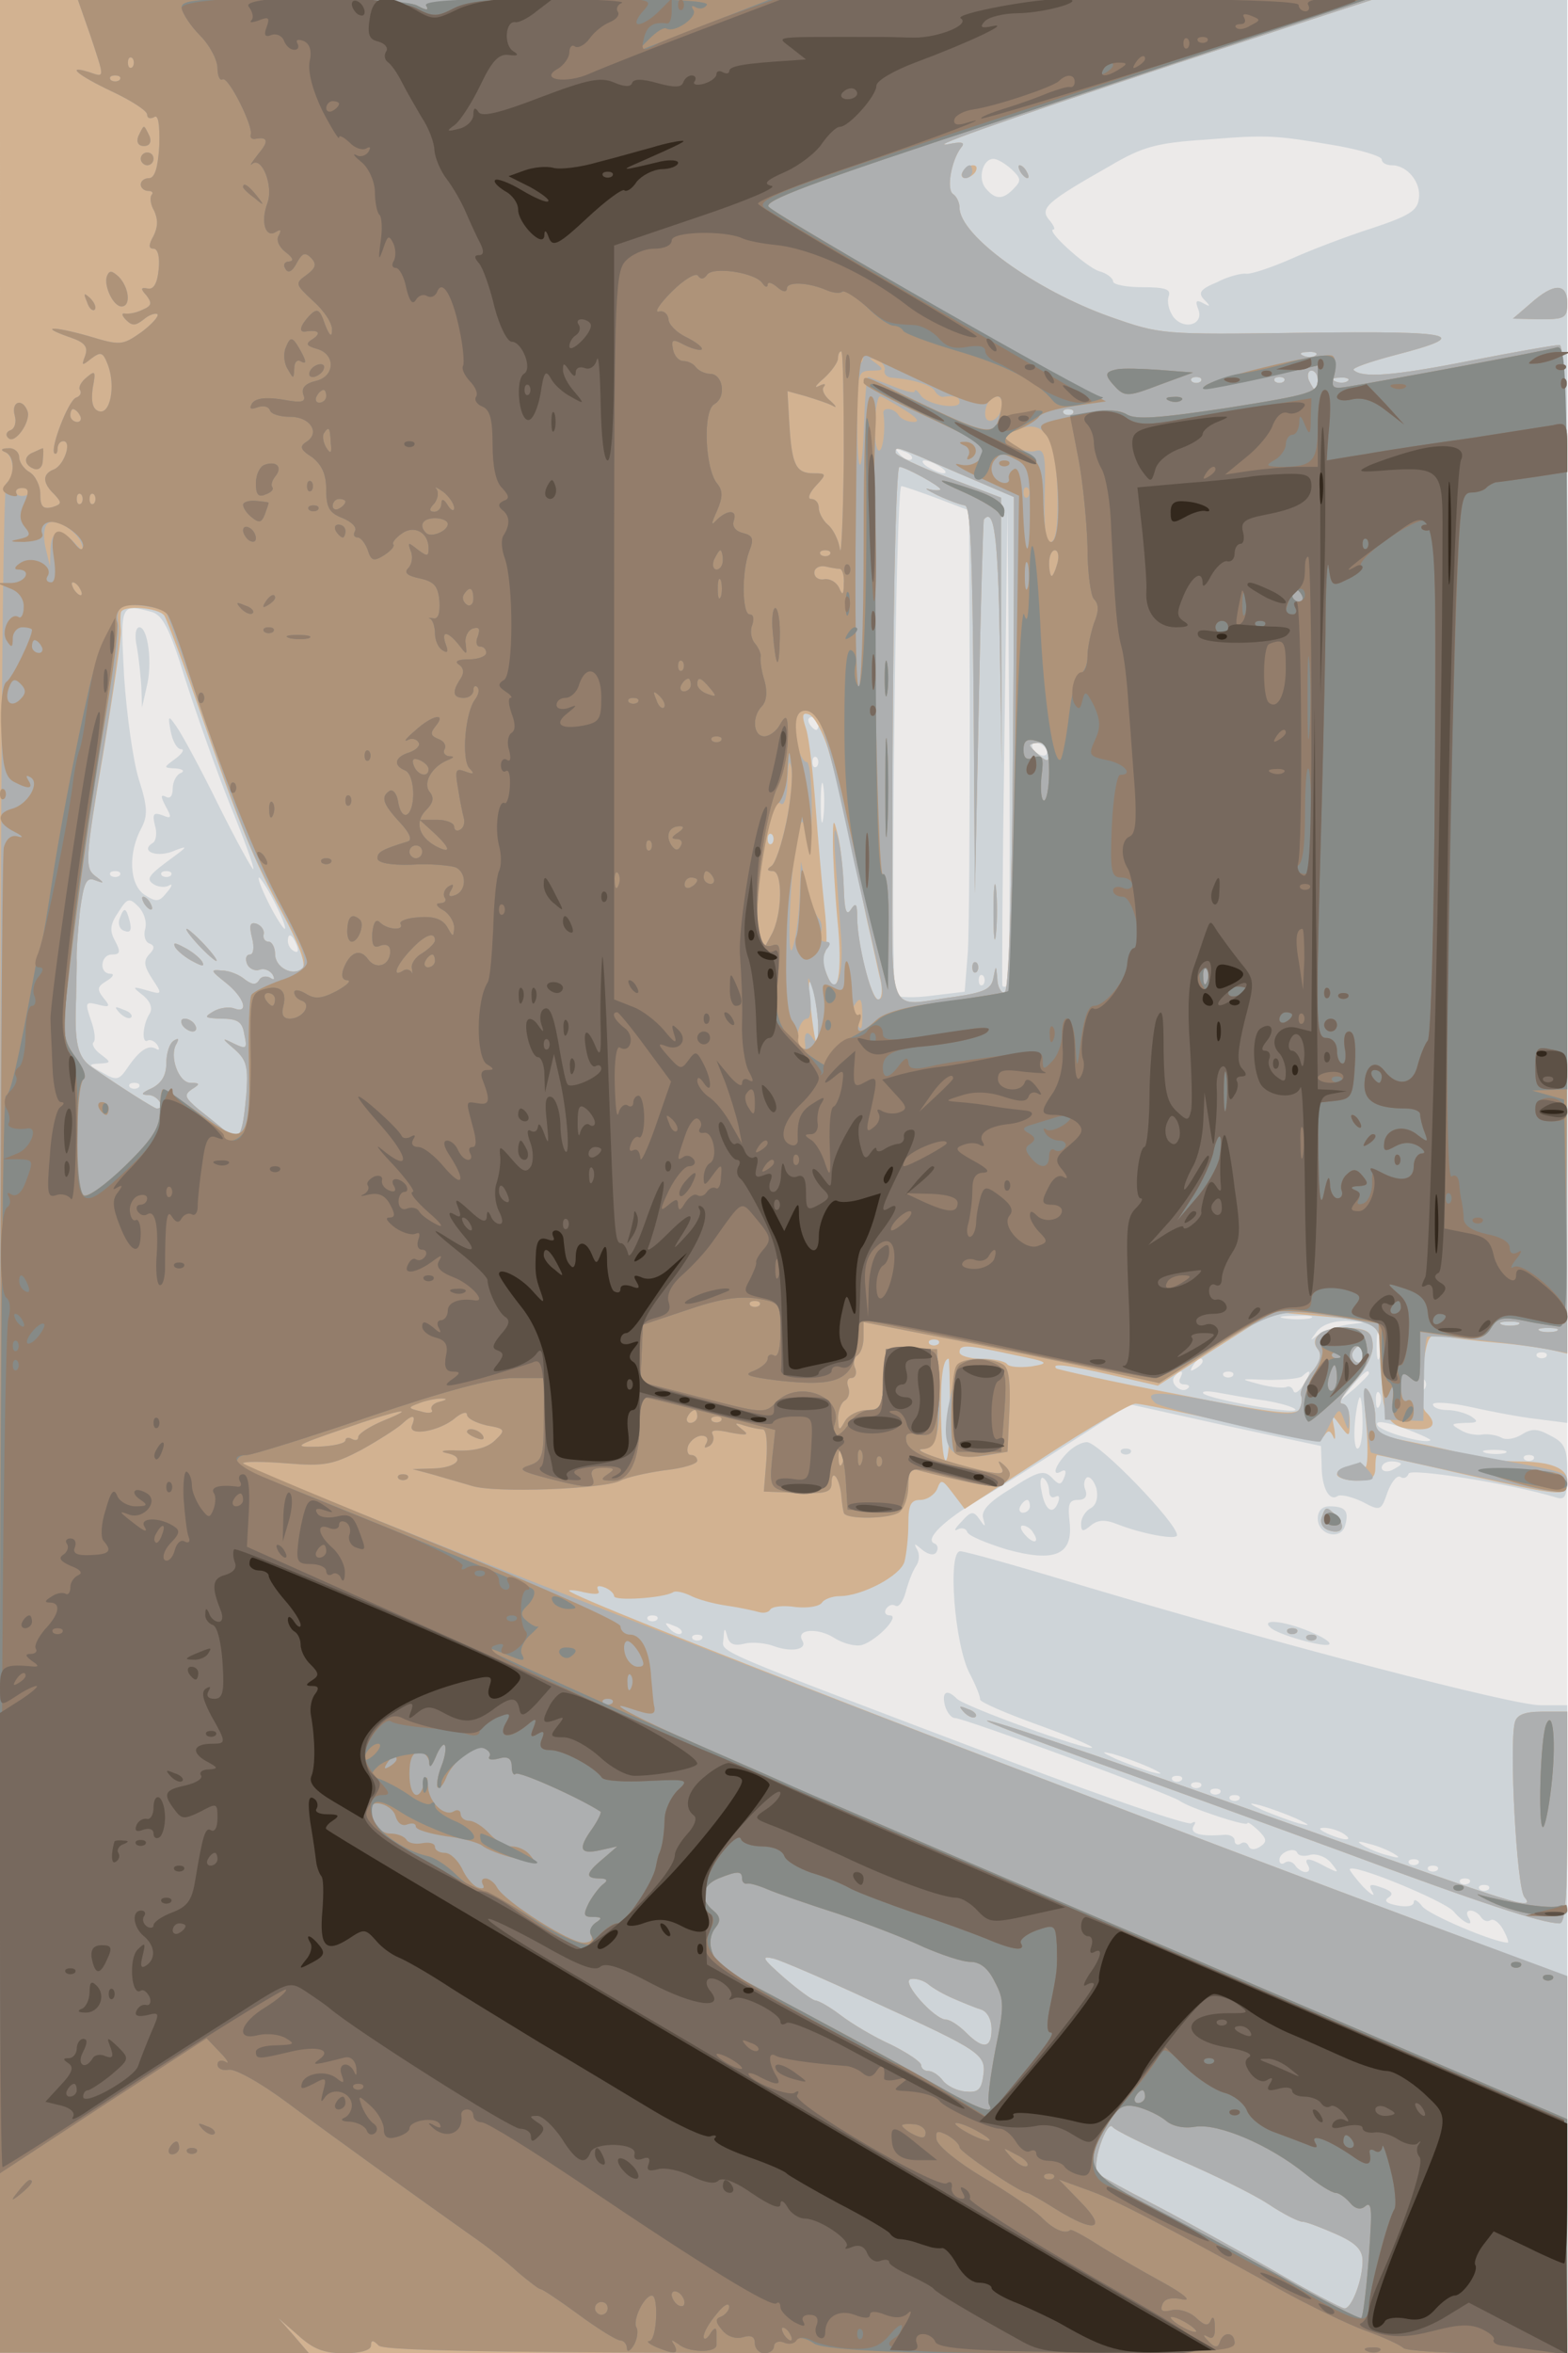
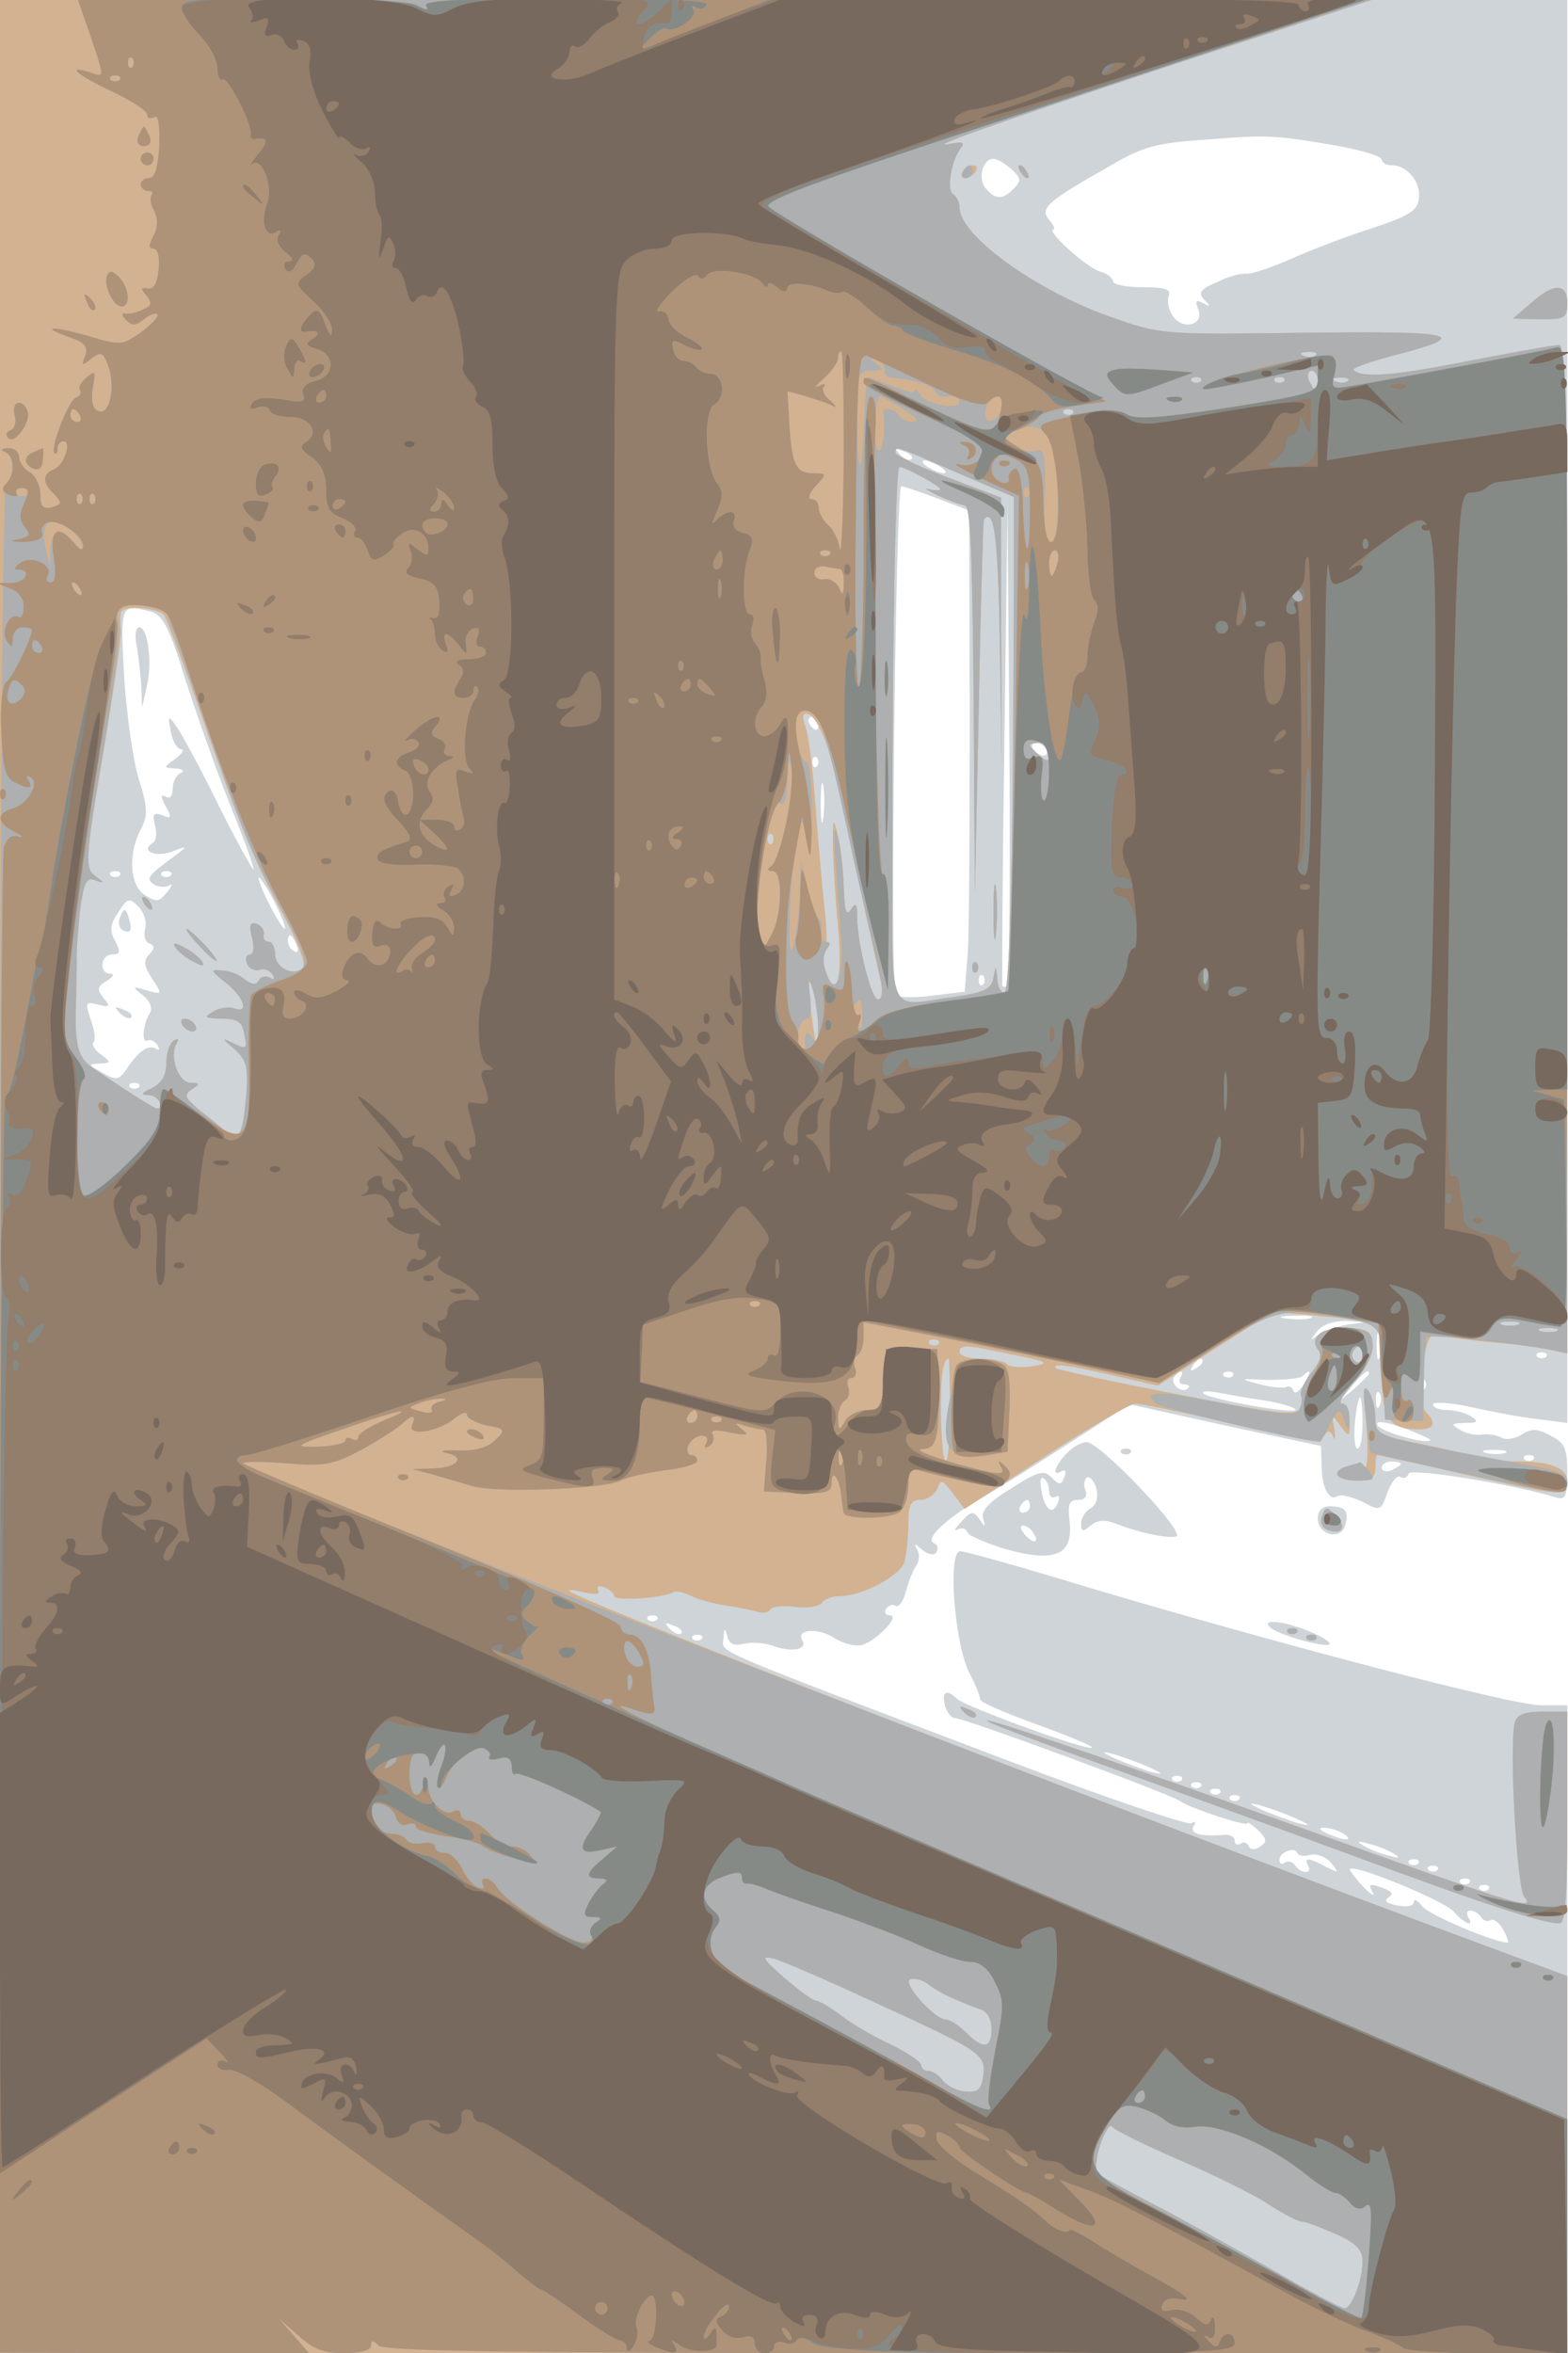
<svg xmlns="http://www.w3.org/2000/svg" width="853" height="1280">
  <g>
    <svg width="853" height="1280" />
    <svg width="853" height="1280" version="1.0" viewBox="0 0 853 1280">
      <g fill="#eceae9" transform="matrix(.348 0 0 -.349 0 1280)">
-         <path d="M0 1835V0h2450v3670H0V1835z" />
-       </g>
+         </g>
    </svg>
    <svg width="853" height="1280" version="1.0" viewBox="0 0 853 1280">
      <g fill="#ced4d8" transform="matrix(.348 0 0 -.349 0 1280)">
        <path d="M0 1835V0h2450v1010h-42c-44 0-408 95-708 184-102 31-191 56-199 56-20 0-9-146 15-191 10-19 17-37 16-40 0-4 39-21 89-39s88-34 86-36c-6-6-199 64-211 76-16 16-24 11-19-10 3-11 10-20 16-20 14 0 338-119 351-129 15-11 106-41 106-35 0 3 7-2 17-11 14-14 14-18 2-26-8-5-15-4-17 1-2 6-8 8-13 4-5-3-9 0-9 5 0 6-8 10-17 9-37-3-54 2-47 14 4 6 3 8-4 4-6-3-131 39-279 95-487 184-453 170-452 193 1 17 2 18 6 3 3-12 11-15 27-11 12 3 33 1 46-4 28-10 53-5 44 9-10 18 25 20 50 4 14-9 34-14 44-11 24 8 60 46 43 46-7 0-9 5-6 10 4 6 10 8 15 5s12 7 16 22 11 33 16 40 6 18 2 25c-6 11-5 11 8 0 10-8 19-9 22-3 3 5 2 11-3 13-17 6 15 37 72 70 31 18 96 59 144 90l89 57 149-33 150-32 1-30c0-35 12-57 25-48 5 3 22-1 39-9 28-15 29-14 39 15 6 16 15 27 20 24 5-4 11-1 13 5 3 9 161-16 230-37 15-5 18 1 18 39 0 37-4 46-26 57-20 11-29 12-45 2-11-7-25-9-32-5s-20 6-29 5c-10-2-26 1-35 7-16 9-15 10 7 11 20 0 22 2 10 10-8 5-25 10-37 10-13 0-23 4-23 9 0 4 26 3 58-4 31-7 78-16 105-19l47-6v2220H0V1835zm2093 1605c37-7 67-16 67-21s7-9 16-9c24 0 46-27 42-52-2-19-16-27-73-46-38-12-96-34-127-48-32-14-63-24-70-23s-28-4-45-13c-27-11-31-17-20-28 10-10 9-11-2-5s-13 4-8-9c10-24-22-34-39-12-7 10-10 24-7 32 4 11-6 14-41 14-25 0-46 4-46 9s-10 13-22 16c-21 7-85 65-71 65 3 0 0 7-7 15-15 18-4 28 95 84 51 30 73 36 150 41 98 8 108 7 208-10zm-512-36c15-14 16-18 4-30-17-18-29-18-44 0-13 15-5 46 12 46 6 0 18-7 28-16zm-156-452c-3-3-11 0-18 7-9 10-8 11 6 5 10-3 15-9 12-12zm45-12c8-5 11-10 5-10-5 0-17 5-25 10s-10 10-5 10c6 0 17-5 25-10zm-5-49 50-19 1-314c0-172-1-341-3-374l-5-62-50-6c-28-4-54-3-58 1-9 9 0 793 9 793 3 0 29-9 56-19zm110-759c-3-3-6-3-8-1-1 2 0 171 3 374l5 370 3-369c1-203 0-371-3-374zM237 2714c17-5 28-25 52-103 17-53 48-141 70-196 22-54 39-100 37-102-1-2-26 43-54 99-28 57-58 112-66 123-13 19-14 18-9-8 3-15 10-27 16-27s2-7-9-15c-19-14-19-14 1-15 11-1 14-4 8-7-7-2-13-14-13-24 0-12-4-17-11-13-8 4-8 0 0-15 10-18 9-20-5-14-14 5-16 2-12-15 4-12 2-25-3-28-20-12 3-23 29-14 25 10 26 9 7-5-44-32-48-37-34-46 7-4 18-5 24-1 5 3 4-2-4-11-12-15-16-16-35-4-24 16-26 65-5 104 10 19 10 33-4 76-9 29-19 101-23 160-6 114-6 114 43 101zm1043-174c0-5-2-10-4-10-3 0-8 5-11 10-3 6-1 10 4 10 6 0 11-4 11-10zm355-40c3-5 2-10-4-10-5 0-13 5-16 10-3 6-2 10 4 10 5 0 13-4 16-10zm-358-27c-4-3-7 0-7 7s3 10 7 7c3-4 3-10 0-14zm10-80c-2-16-4-5-4 22 0 28 2 40 4 28 2-13 2-35 0-50zm-1100-90c-4-3-10-3-14 0-3 4 0 7 7 7s10-3 7-7zm80 0c-4-3-10-3-14 0-3 4 0 7 7 7s10-3 7-7zm163-43c11-22 18-40 15-40-2 0-14 18-25 40s-18 40-15 40c2 0 14-18 25-40zm-203-40c-3-10 0-21 7-23 8-3 8-8-1-17-9-10-8-18 5-38 16-24 16-25-8-18s-24 6-6-8c11-9 15-20 10-28-11-17-13-48-3-42 4 2 11-1 15-7 4-7 3-9-2-6-12 7-26-2-45-30-13-19-17-20-39-7-22 12-23 13-5 14 19 1 19 2 3 14-10 7-15 16-12 19 4 3 2 19-4 35-9 27-9 29 11 24 19-5 20-3 9 10-11 14-10 18 5 27 10 6 12 11 6 11-19 0-16 30 2 30 13 0 14 4 5 21-9 16-8 26 5 45 14 22 17 23 31 9 9-9 14-24 11-35zm237-26c3-8 2-12-4-9s-10 10-10 16c0 14 7 11 14-7zm1073-61c-4-3-7 0-7 7s3 10 7 7c3-4 3-10 0-14zM217 1973c-4-3-10-3-14 0-3 4 0 7 7 7s10-3 7-7zm1831-360c-10-2-28-2-40 0-13 2-5 4 17 4 22 1 32-1 23-4zm57-10c-16-3-37-10-45-16-13-10-13-10-1 6 8 10 25 16 45 16l31-2-30-4zm52-50c-3-10-5-2-5 17s2 27 5 18c2-10 2-26 0-35zm260 0c-4-3-10-3-14 0-3 4 0 7 7 7s10-3 7-7zm-537-7c0-3-5-8-12-12s-8-3-4 4c7 12 16 16 16 8zm-35-26c-3-5-1-10 6-10s10-3 6-6c-9-9-28 6-22 17 4 5 8 9 11 9s2-4-1-10zm82 3c-4-3-10-3-14 0-3 4 0 7 7 7s10-3 7-7zm111-13c-7-11-14-16-16-10s-7 8-11 6c-3-2-22-1-41 4-34 9-33 9 12 7 26 0 50 2 54 6 14 13 14 7 2-13zm102 17c0-2-10-12-22-23l-23-19 19 23c18 21 26 27 26 19zm87-24c-4-3-7 0-7 7s3 10 7 7c3-4 3-10 0-14zm-250-18c24-4 45-10 48-14 5-9-136 16-144 25-3 4 8 4 24 1 17-3 49-9 72-12zm180-7c-3-8-6-5-6 6-1 11 2 17 5 13 3-3 4-12 1-19zm-27-28c0-22-3-40-8-40-4 0-6 18-4 40s6 40 8 40 4-18 4-40zm106-27c-7-7-80 14-83 24-3 7 13 5 41-5 25-9 44-18 42-19zm117-20c-7-2-21-2-30 0-10 3-4 5 12 5 17 0 24-2 18-5zm44-10c-4-3-10-3-14 0-3 4 0 7 7 7s10-3 7-7zm-207-7c0-2-7-6-15-10-8-3-15-1-15 4 0 6 7 10 15 10s15-2 15-4zm-1163-243c-4-3-10-3-14 0-3 4 0 7 7 7s10-3 7-7zm38-21c-3-3-11 0-18 7-9 10-8 11 6 5 10-3 15-9 12-12zm32-9c-4-3-10-3-14 0-3 4 0 7 7 7s10-3 7-7zm698-199c24-11 25-13 5-8-14 4-38 13-55 20-24 11-25 13-5 8 14-4 39-13 55-20zm52-21c-4-3-10-3-14 0-3 4 0 7 7 7s10-3 7-7zm30-10c-4-3-10-3-14 0-3 4 0 7 7 7s10-3 7-7zm30-10c-4-3-10-3-14 0-3 4 0 7 7 7s10-3 7-7zm30-10c-4-3-10-3-14 0-3 4 0 7 7 7s10-3 7-7zm88-29c24-11 25-13 5-8-14 4-38 13-55 20-24 11-25 13-5 8 14-4 39-13 55-20zm75-24c18-12 2-12-25 0-13 6-15 9-5 9 8 0 22-4 30-9zm80-32c10-6 7-7-10-2-14 3-32 11-40 16-10 6-7 7 10 2 14-3 32-11 40-16zm-131-1c9 2 24-3 32-13 13-16 12-16-8-6-27 15-36 15-28 2 3-5 2-10-4-10-5 0-13 5-16 10-4 6-11 8-16 5-5-4-9-2-9 4 0 12 24 21 28 11 2-5 11-6 21-3zm168-14c-4-3-10-3-14 0-3 4 0 7 7 7s10-3 7-7zm55-74c17-20 34-26 23-9-3 6-2 10 4 10 5 0 13-5 16-10 4-6 10-8 15-5s14-4 20-15 9-20 7-20c-21 0-125 44-134 57-7 9-13 12-13 6s-11-8-26-5c-16 3-21 7-14 12 8 5 7 9-5 14-24 9-27 8-19-6 4-7-3-3-15 9-11 12-21 25-21 27 0 12 146-48 162-65zm-25 64c-4-3-10-3-14 0-3 4 0 7 7 7s10-3 7-7zm50-20c-4-3-10-3-14 0-3 4 0 7 7 7s10-3 7-7zm30-10c-4-3-10-3-14 0-3 4 0 7 7 7s10-3 7-7zM214 2659c3-17 6-46 7-63l1-31 7 31c10 38 2 94-11 94-6 0-8-13-4-31zm-27-423c-3-8 0-17 7-19 10-4 12 1 9 14-6 23-9 24-16 5zm0-147c7-7 15-10 18-7s-2 9-12 12c-14 6-15 5-6-5zm1480-687c-19-20-23-37-7-27 6 3 7-1 4-9-5-13-8-14-20-1-12 12-21 10-63-17-35-21-48-35-44-47 4-14 3-14-6-1s-13 13-28-4c-10-10-13-16-6-12 6 3 13 2 15-4s29-17 61-27c76-21 105-9 99 43-3 27-1 34 13 34 11 0 15 5 12 15-4 8-2 17 2 20 5 2 11-5 15-17 3-14 0-26-9-31-8-4-15-15-15-24 0-13 3-13 15-3 11 9 22 10 42 2 38-15 93-25 93-17 0 19-122 145-141 145-9 0-23-8-32-18zm-27-58c0-8 4-12 10-9s7-1 4-9c-8-21-21-12-26 19-3 13-1 22 3 19 5-3 9-12 9-20zm-30-24c0-5-5-10-11-10-5 0-7 5-4 10 3 6 8 10 11 10 2 0 4-4 4-10zm5-41c11-16 1-19-13-3-7 8-8 14-3 14s13-5 16-11zm138 124c4-3 10-3 14 0 3 4 0 7-7 7s-10-3-7-7zm307-102c0-26 37-35 43-10 6 22 0 29-25 29-11 0-18-7-18-19zm-74-170c11-11 86-32 92-26 3 3-11 12-31 20-41 17-77 20-61 6z" />
      </g>
    </svg>
    <svg width="853" height="1280" version="1.0" viewBox="0 0 853 1280">
      <g fill="#d2b291" transform="matrix(.348 0 0 -.349 0 1280)">
        <path d="M0 1835V0h2450v587l-182 68c-643 239-1364 518-1378 533-3 2 8 2 23-2 19-4 26-3 22 3-3 7 0 8 9 5s16-10 16-14c0-8 77-3 92 6 4 3 16 0 27-5 11-6 37-13 58-16s43-8 50-10 15 0 17 4c3 5 21 7 40 4 19-2 37 1 41 7 3 5 16 10 27 10 36 0 96 32 102 54 3 12 6 38 6 59 0 30 4 37 19 37 10 0 22 8 26 17 6 16 8 15 24-6l19-25 126 82c69 45 133 82 141 82 9 0 77-14 152-31 104-24 137-28 143-19s9 9 14-1c3-8 4-3 2 11-5 24-4 24 9 6 14-19 15-19 15 7 0 15-5 27-12 27s2 15 18 33c18 19 30 42 30 57-1 21-7 26-34 28-39 4-68-14-52-33 7-9 4-20-11-38-11-15-18-30-15-35 2-4 1-14-3-21-6-10-47-5-192 24-100 19-185 38-188 40-8 9 19 5 89-11l70-16 90 58 90 57 68-6c102-9 102-8 102-88 0-73 11-89 59-89 23 0 27 10 10 27-8 8-9 30-5 67 7 51 10 56 29 52 12-3 51-8 87-11s75-9 88-12l22-5v786c0 622-3 786-12 786-7 0-71-11-142-25-117-23-167-27-180-14-3 3 26 13 64 23 124 32 98 38-141 35-224-3-224-3-304 25-118 42-235 127-235 170 0 8-5 18-10 21-11 7-3 52 12 72 7 8 3 10-14 7-52-11 64 30 352 125l305 99-1072 1-1073 1V1835zm2057 1279c-3-3-12-4-19-1-8 3-5 6 6 6 11 1 17-2 13-5zm3-39c0-8-2-15-4-15s-6 7-10 15c-3 8-1 15 4 15 6 0 10-7 10-15zm-183-2c-4-3-10-3-14 0-3 4 0 7 7 7s10-3 7-7zm130 0c-4-3-10-3-14 0-3 4 0 7 7 7s10-3 7-7zm100 1c-3-3-12-4-19-1-8 3-5 6 6 6 11 1 17-2 13-5zm-430-51c-4-3-10-3-14 0-3 4 0 7 7 7s10-3 7-7zm-181-92 89-38v-107c-1-441-6-666-15-666-5 0-11 10-11 23-2 21-2 21-6 1-3-18-14-23-61-30-109-14-97-44-97 246 0 315 5 580 11 580 9 0 64-30 64-35 0-2-8-2-17 0-10 3-4-1 12-9 17-8 36-15 43-16 9 0 12-69 14-302l2-303 6 290c3 160 7 291 8 293 16 19 22-24 25-190l3-193-1 209v208l-82 31c-46 17-83 35-83 39 0 11-3 12 96-31zM257 2708c4-7 27-67 50-133 68-196 89-246 133-328 27-50 39-82 33-88-14-14-43 0-43 22 0 10-5 19-10 19-6 0-9 5-8 11 2 6-3 14-11 17-10 3-12-2-7-22 4-15 2-26-3-26-6 0-8-6-5-14s12-12 19-10c7 3 16 0 21-7 4-7 3-10-4-5-6 3-14 2-17-4-5-8-11-7-22 1-8 7-24 14-36 14-19 2-18 0 6-19 29-23 37-49 13-40-8 3-23 1-33-5-15-9-13-10 13-11 26 0 33-5 36-25 5-22 3-23-16-14-20 10-20 9 1-9 19-17 21-27 18-71-6-65-11-74-33-56-9 8-28 23-42 34-21 18-23 22-10 31 13 8 13 10-2 10-19 0-34 42-22 61 4 8 3 9-4 5s-12-20-12-35c0-19-7-31-22-39-18-8-19-11-5-11 14-1 27-21 12-21-4 0-59 35-101 64-23 16-28 37-25 109 0 15 1 39 1 55-1 15 2 51 5 80 6 44 10 53 23 48 16-6 16-5 0 7-15 12-15 25 13 188 16 96 29 183 28 194s-1 23 0 28c2 12 59 8 68-5zm1037-206c8-26 22-81 30-122 9-41 23-106 31-145 9-38 18-82 22-97 3-16 1-28-4-28-11 0-33 86-33 128 0 21-2 24-10 12-7-11-10-1-11 35-1 28-5 64-9 80-7 29-8 28-8-10 0-22 3-76 7-120 9-86 0-129-17-85-6 14-7 28-3 32s4 36 0 70c-4 35-10 106-14 158s-10 107-15 122c-7 21-6 26 5 22 8-3 21-27 29-52zm346-8c0-14-3-14-15-4-8 7-15 14-15 16s7 4 15 4 15-7 15-16zm-433-141c-4-3-7 0-7 7s3 10 7 7c3-4 3-10 0-14zm72-282c1-51-5-34-12 29-4 36-3 46 3 30 4-14 8-40 9-59zm1094-468c-7-2-19-2-25 0-7 3-2 5 12 5s19-2 13-5zm60-10c-7-2-19-2-25 0-7 3-2 5 12 5s19-2 13-5zm-966-20c-4-3-10-3-14 0-3 4 0 7 7 7s10-3 7-7zm118-17c55-11 57-13 27-18-18-2-35-1-38 4-3 4-21 8-40 8s-34 5-34 10c0 13 11 12 85-4zm545-2c0-8-5-12-10-9-6 4-8 11-5 16 9 14 15 11 15-7zm-645-84c0-99-12-107-14-9-1 59 3 89 12 89 1 0 2-36 2-80zm-120-922c169-77 177-82 172-116-3-22-9-26-28-24-13 1-29 9-35 17s-16 15-23 15c-6 0-11 4-11 9s-21 19-47 32c-27 12-62 33-79 46s-35 23-40 23c-5 1-27 17-49 36-34 30-36 34-15 29 14-4 84-34 155-67zm125 5c14-6 33-14 43-17s17-15 17-31c0-30-13-32-40-5-11 11-25 20-31 20-18 0-70 58-56 63 6 2 19-1 27-7 8-7 26-17 40-23zm352-251c54-23 117-54 140-69 24-16 48-28 54-28s29-9 52-19c32-14 42-25 42-42 0-30-17-74-28-74-5 0-58 28-118 63-60 34-143 80-184 101s-79 42-84 46c-4 5-3 25 4 45 7 21 15 33 19 28 3-5 50-28 103-51zm-289 1943c0-38 2-53 4-32 2 20 2 52 0 70-2 17-4 1-4-38zm-33-85c0-7 3-10 7-7 3 4 3 10 0 14-4 3-7 0-7-7zM225 2260c3-5 8-10 11-10s2 5-1 10c-3 6-8 10-11 10s-2-4 1-10zm85-65c13-14 26-25 28-25 3 0-5 11-18 25s-26 25-28 25c-3 0 5-11 18-25zm-36-4c4-6 16-16 28-22 15-8 18-8 14 0-4 6-16 16-28 22-15 8-18 8-14 0zm11-121c3-5 11-10 16-10 6 0 7 5 4 10-3 6-11 10-16 10-6 0-7-4-4-10zm1220 1330c-3-5-2-10 4-10 5 0 13 5 16 10 3 6 2 10-4 10-5 0-13-4-16-10zm90 0c3-5 8-10 11-10s2 5-1 10c-3 6-8 10-11 10s-2-4 1-10zm798-205-28-24 43-1c38 0 42 2 42 25 0 32-21 32-57 0zm-257-1748c3-37 2-67-2-66-22 4-44-2-44-11 0-5 14-10 30-10 23 0 30 4 30 20 0 11 1 20 3 20 1 0 62-13 135-30 157-35 162-36 162-11 0 21-26 31-80 31-19 0-51 4-70 9s-61 15-92 21c-53 10-58 14-58 38 0 15-5 34-11 42-7 11-8-5-3-53zm-69-142c-4-9-1-18 9-22 22-8 30 5 12 23-14 14-16 14-21-1zm-54-182c4-3 10-3 14 0 3 4 0 7-7 7s-10-3-7-7zm30-10c4-3 10-3 14 0 3 4 0 7-7 7s-10-3-7-7zm-536-114c7-7 15-10 18-7s-2 9-12 12c-14 6-15 5-6-5zm861-16c-9-35 3-258 15-272 17-20-11-12-212 59-360 129-625 220-628 216-2-2 70-29 159-61 90-32 267-96 393-142 221-82 316-113 343-113 9 0 12 40 12 165v165h-39c-28 0-40-5-43-17z" />
      </g>
    </svg>
    <svg width="853" height="1280" version="1.0" viewBox="0 0 853 1280">
      <g fill="#adafb0" transform="matrix(.348 0 0 -.349 0 1280)">
        <path d="M141 3613c23-69 23-66-1-58-38 12-20-4 35-30 30-14 55-30 55-36s5-7 11-4c6 5 9-10 8-44-2-34-7-51-16-51-7 0-13-4-13-10 0-5 5-10 12-10 6 0 8-3 5-6-3-4-2-15 4-25 6-13 6-25-1-39-8-14-8-20 0-20 7 0 10-14 8-32-2-22-8-32-17-30-11 2-12 0-2-11 9-12 8-16-6-22-10-5-22-7-28-6-5 1-5-3 2-10 10-10 15-9 28 1 8 7 18 10 21 8 3-3-9-16-25-28-30-21-33-21-83-6-57 16-78 15-29-2 24-8 29-15 24-29-6-16-5-16 10-4 15 11 18 10 26-11 12-33 3-78-15-71-9 3-12 15-9 36 5 26 4 28-9 17-9-7-14-16-11-20 3-5 0-10-6-12-12-4-41-79-34-87 3-2 5 1 5 7 0 7 4 12 9 12 14 0 1-38-15-44-18-7-18-21 1-39 12-13 12-15-4-20-14-3-18 1-18 21 0 13-8 29-17 34s-16 16-16 23c0 8-8 15-17 14-11 0-13-3-5-6 14-6 16-39 2-48-6-4-10-527-10-1460V1l242-1h241l-24 28-24 27 31-27c23-21 40-28 72-28 26 0 42 5 42 12 0 9 3 9 12 0S822 0 1527 0h923v588l-222 82c-748 278-1848 705-1848 717 0 3 30 3 68 0 59-5 73-2 117 21 27 15 55 33 63 40 17 16 23 15 16-2-7-18 44-9 68 12 10 8 18 10 18 5 0-6 14-13 31-17 29-5 30-7 13-23-11-11-31-17-58-16-22 1-31-1-18-4 31-6 17-23-21-24l-32-1 30-8c17-5 45-13 62-18 36-12 208-5 233 8 9 5 40 12 68 16 29 3 52 10 52 15s-4 9-10 9c-5 0-7 7-4 15 4 8 13 15 21 15s11-5 7-12-3-8 5-4c6 4 8 12 5 18-4 7 5 8 27 3 27-5 31-4 19 5-13 10-12 11 3 6 10-3 23-6 29-6s8-19 6-48l-4-49 53-2c44-2 53 1 53 15 0 24 12 9 15-18 1-13 3-25 4-28 2-11 73-10 87 1 8 6 14 25 14 41 0 20 4 29 13 25 6-2 38-10 70-17 44-10 60-11 69-2s9 15-1 25c-11 10-12 9-6-2 6-10 1-12-26-6-57 13-115 33-97 34 22 1 30 32 26 102l-3 54h-80l-3-47c-3-43-6-48-27-48-13 0-29-8-34-17-9-16-10-16-11 4 0 12 5 25 11 28 6 4 8 13 5 21s-1 14 5 14 9 7 6 15c-4 8-2 17 3 20 6 4 10 16 10 29v23l118-23c64-12 168-34 231-47l113-25 69 44c100 65 121 72 182 63 102-16 96-11 99-92l3-72 30-1 30-1 1 64c0 35 3 65 5 67 4 4 134-9 187-19l32-6v786c0 621-3 785-12 785-7 0-71-11-142-25-117-23-167-27-180-14-3 3 26 13 64 23 124 32 98 38-141 35-224-3-224-3-304 25-118 42-235 127-235 170 0 8-5 18-10 21-11 7-3 52 12 72 7 8 3 10-14 7-52-11 64 30 352 125l305 99-1012 1-1012 1 20-57zm66-50c-4-3-7 0-7 7s3 10 7 7c3-4 3-10 0-14zm-20-20c-4-3-10-3-14 0-3 4 0 7 7 7s10-3 7-7zm1132-590c-1-93-4-156-6-141-2 14-11 32-19 38-8 7-14 19-14 26 0 8-5 14-12 14-6 0-3 9 7 20 18 19 17 20-3 20-28 0-34 13-38 76l-3 52 29-8c16-5 35-11 42-15s5 0-4 8c-10 8-14 18-10 22 4 5 0 5-8 1s-5 1 8 12c12 11 22 25 22 31s2 11 5 11 4-75 4-167zm28 150c-4-3-7 0-7 7s3 10 7 7c3-4 3-10 0-14zm710 11c-3-3-12-4-19-1-8 3-5 6 6 6 11 1 17-2 13-5zm-674-23c-2-6 3-11 10-12 32-2 62-11 68-20 3-6 9-10 13-10 18 3 26 0 26-8 0-13-52-4-61 11-5 7-9 10-9 6s-16 0-35 8c-19 7-36 14-38 14s-5-30-6-67c-3-93-11-93-11 0 0 73 1 77 23 77 18 0 19 2 7 11-13 9-13 10 0 6 8-2 14-10 13-16zm677-16c0-8-2-15-4-15s-6 7-10 15c-3 8-1 15 4 15 6 0 10-7 10-15zm-183-2c-4-3-10-3-14 0-3 4 0 7 7 7s10-3 7-7zm130 0c-4-3-10-3-14 0-3 4 0 7 7 7s10-3 7-7zm100 1c-3-3-12-4-19-1-8 3-5 6 6 6 11 1 17-2 13-5zm-695-44c21-13 27-20 16-20-9 0-20 5-23 10-7 12-26 14-24 3 4-27-2-66-9-56-8 12-4 83 4 83 2 0 18-9 36-20zm154 3c-3-21-26-30-26-10 0 7 3 17 7 20 12 12 21 7 19-10zm-1441-13c3-5 1-10-4-10-6 0-11 5-11 10 0 6 2 10 4 10 3 0 8-4 11-10zm1552 3c-4-3-10-3-14 0-3 4 0 7 7 7s10-3 7-7zm-24-123c1-49-2-75-10-77-8-3-11 17-10 71 2 64 0 75-14 71-8-3-24 1-35 9-18 14-18 15 6 24 43 17 61-11 63-98zm-157 31 89-38v-107c-1-441-6-666-15-666-5 0-11 10-11 23-2 21-2 21-6 1-3-18-14-23-61-30-109-14-97-44-97 246 0 315 5 580 11 580 9 0 64-30 64-35 0-2-8-2-17 0-10 3-4-1 12-9 17-8 36-15 43-16 9 0 12-69 14-302l2-303 6 290c3 160 7 291 8 293 16 19 22-24 25-190l3-193-1 209v208l-82 31c-46 17-83 35-83 39 0 11-3 12 96-31zM50 2904c0-8-19-13-24-6-3 5 1 9 9 9s15-2 15-3zm1557-11c-4-3-7 0-7 7s3 10 7 7c3-4 3-10 0-14zm-1480-10c-4-3-7 0-7 7s3 10 7 7c3-4 3-10 0-14zm20 0c-4-3-7 0-7 7s3 10 7 7c3-4 3-10 0-14zm-19-64c3-11 1-11-10 1-22 25-38 22-39-7l-1-28-7 30c-4 17-2 33 4 37 12 9 47-13 53-33zm1169-16c-4-3-10-3-14 0-3 4 0 7 7 7s10-3 7-7zm356-13c-3-11-7-20-9-20s-4 9-4 20 4 20 9 20 7-9 4-20zm-340-9c4-1 7-11 6-23 0-18-2-19-7-7-4 9-14 15-23 14-9-2-16 3-16 10s7 11 16 10c9-2 19-4 24-4zm-1188-31c3-5 4-10 1-10s-8 5-11 10c-3 6-4 10-1 10s8-4 11-10zm134-36c2-2 25-65 51-141 65-188 77-220 107-278 15-27 35-67 46-88 13-25 16-42 10-48-14-14-43 0-43 22 0 10-5 19-10 19-6 0-9 5-8 11 2 6-3 14-11 17-10 3-12-2-7-22 4-15 2-26-3-26-6 0-8-6-5-14s12-12 19-10c7 3 16 0 21-7 4-7 3-10-4-5-6 3-14 2-17-4-5-8-11-7-22 1-8 7-24 14-36 14-19 2-18 0 6-19 29-23 37-49 13-40-8 3-23 1-33-5-15-9-13-10 13-11 26 0 33-5 36-25 5-22 3-23-16-14-20 10-20 9 1-9 19-17 21-27 18-71-6-65-11-74-33-56-9 8-28 23-42 34-21 18-23 22-10 31 13 8 13 10-2 10-19 0-34 42-22 61 4 8 3 9-4 5s-12-20-12-35c0-19-7-31-22-39-18-8-19-11-5-11 14-1 27-21 12-21-4 0-59 35-101 64-23 16-28 37-25 109 0 15 1 39 1 55-1 15 2 51 5 80 6 44 10 53 23 48 16-6 16-5 0 7-15 12-15 26 13 192 17 99 28 190 24 202-3 12 0 23 8 26 11 5 57-2 66-9zm1019-166c10-13 25-72 57-223 10-44 24-105 31-136 16-66 17-79 6-79-10 0-32 89-32 128 0 21-2 24-10 12-7-11-10-1-11 35-1 28-5 64-10 80-5 20-6 6-3-40 3-38 7-93 9-121 4-61-9-92-23-54-6 16-6 29 0 38 7 8 7 12-2 12-7 0-10 6-7 14 3 7 1 18-3 22-5 5-14 27-19 49l-9 40-2-55c-1-30-6-66-11-80-10-30-3 138 8 179 7 25 8 25 14-9 5-25 7-13 8 43 0 42-3 77-8 77s-12 13-16 30c-10 44 10 66 33 38zm362-54c0-14-3-14-15-4-8 7-15 14-15 16s7 4 15 4 15-7 15-16zm-411-108c-7-34-17-64-23-68-8-5-7-8 2-8 16 0 15-68-2-99l-14-25-6 31c-4 16-2 61 4 99 14 88 19 106 31 99 5-4 10 13 10 37 1 27 3 34 6 19 3-14-1-52-8-85zm50-316c0-26-2-31-9-20-9 14-14 7-11-13 1-5-3-6-8-3-11 7-2 46 11 46 5 0 7 17 4 38-4 29-4 32 3 12 5-14 9-41 10-60zm69 13c0-21-2-23-10-9-5 9-6 21-3 26 10 16 13 12 13-17zm-161-450c-4-3-10-3-14 0-3 4 0 7 7 7s10-3 7-7zm1186-30c-7-2-19-2-25 0-7 3-2 5 12 5s19-2 13-5zm60-10c-7-2-19-2-25 0-7 3-2 5 12 5s19-2 13-5zM687 1483c-9-2-15-8-12-13 3-4-5-6-17-2-21 5-21 6-2 13 10 4 26 7 34 7 10 0 9-2-3-5zm-89-30c-21-9-38-20-38-25s-4-6-10-3c-5 3-10 2-10-2 0-5-19-9-42-10-41-1-39 1 37 27 85 30 125 38 63 13zm492 7c0-5-5-10-11-10-5 0-7 5-4 10 3 6 8 10 11 10 2 0 4-4 4-10zm37-7c-4-3-10-3-14 0-3 4 0 7 7 7s10-3 7-7zm190-65c-3-8-6-5-6 6-1 11 2 17 5 13 3-3 4-12 1-19zm48-840c169-77 177-82 172-116-3-22-9-26-28-24-13 1-29 9-35 17s-16 15-23 15c-6 0-11 4-11 9s-21 19-47 32c-27 12-62 33-79 46s-35 23-40 23c-5 1-27 17-49 36-34 30-36 34-15 29 14-4 84-34 155-67zm125 5c14-6 33-14 43-17s17-15 17-31c0-30-13-32-40-5-11 11-25 20-31 20-18 0-70 58-56 63 6 2 19-1 27-7 8-7 26-17 40-23zm352-251c54-23 117-54 140-69 24-16 48-28 54-28s29-9 52-19c32-14 42-25 42-42 0-30-17-74-28-74-5 0-58 28-118 63-60 34-143 80-184 101s-79 42-84 46c-4 5-3 25 4 45 7 21 15 33 19 28 3-5 50-28 103-51zm-289 1943c0-38 2-53 4-32 2 20 2 52 0 70-2 17-4 1-4-38zm-33-85c0-7 3-10 7-7 3 4 3 10 0 14-4 3-7 0-7-7zM225 2260c3-5 8-10 11-10s2 5-1 10c-3 6-8 10-11 10s-2-4 1-10zm85-65c13-14 26-25 28-25 3 0-5 11-18 25s-26 25-28 25c-3 0 5-11 18-25zm-36-4c4-6 16-16 28-22 15-8 18-8 14 0-4 6-16 16-28 22-15 8-18 8-14 0zm11-121c3-5 11-10 16-10 6 0 7 5 4 10-3 6-11 10-16 10-6 0-7-4-4-10zm-69 1385c-3-9 0-15 9-15s12 6 9 15c-4 8-7 15-9 15s-5-7-9-15zm4-35c0-5 5-10 10-10 6 0 10 5 10 10 0 6-4 10-10 10-5 0-10-4-10-10zm1285-20c-3-5-1-10 4-10 6 0 11 5 11 10 0 6-2 10-4 10-3 0-8-4-11-10zm90 0c3-5 8-10 11-10s2 5-1 10c-3 6-8 10-11 10s-2-4 1-10zM167 3237c-5-15 10-47 23-47 15 0 12 29-4 46-11 10-15 11-19 1zm2226-42-28-24 43-1c38 0 42 2 42 25 0 32-21 32-57 0zm-2257 2c3-10 9-15 12-12s0 11-7 18c-10 9-11 8-5-6zM23 3020c3-10 0-21-7-23-6-2-8-8-3-12 10-11 36 26 30 42-8 21-26 15-20-7zm30-57c-17-6-16-20 0-26 8-3 14 3 14 14 1 10 1 19 0 18-1 0-8-3-14-6zm2010-1374c-8-8-9-16-3-24 7-8 4-21-11-38-11-15-18-30-15-35 2-4 1-14-3-21-7-10-29-9-116 9-100 20-131 21-109 1 10-9 254-65 258-60 2 2 9 15 16 29 13 23 14 24 21 5s8-19 8 3c1 12-4 22-11 22s2 15 18 33c18 19 30 42 30 57-1 21-6 25-36 28-19 2-41-3-47-9zm67-35c0-8-5-12-10-9-6 4-8 11-5 16 9 14 15 11 15-7zm-634-16c-2-7-8-37-14-65-11-64 3-82 58-74l35 6 3 64c2 45-1 67-10 72-20 13-68 11-72-3zm639-78c3-30 7-55 8-56 3-3 227-51 270-59 30-5 37-3 37 10 0 18 1 18-114 39-186 35-186 35-186 64 0 15-5 34-11 42-8 11-9 0-4-40zm-1405-24c0-2 7-7 16-10 8-3 12-2 9 4-6 10-25 14-25 6zm1378-53c-29-7-20-23 13-23 27 0 30 2 19 15-7 8-13 14-14 14 0-1-9-3-18-6zm-1485-20c4-3 10-3 14 0 3 4 0 7-7 7s-10-3-7-7zm1444-58c-4-9-1-18 9-22 22-8 30 5 12 23-14 14-16 14-21-1zm-54-182c4-3 10-3 14 0 3 4 0 7-7 7s-10-3-7-7zm30-10c4-3 10-3 14 0 3 4 0 7-7 7s-10-3-7-7zm-536-114c7-7 15-10 18-7s-2 9-12 12c-14 6-15 5-6-5zm861-16c-9-35 3-258 15-272 17-20-11-12-212 59-360 129-625 220-628 216-2-2 70-29 159-61 90-32 267-96 393-142 221-82 316-113 343-113 9 0 12 40 12 165v165h-39c-28 0-40-5-43-17z" />
      </g>
    </svg>
    <svg width="853" height="1280" version="1.0" viewBox="0 0 853 1280">
      <g fill="#ae9379" transform="matrix(.348 0 0 -.349 0 1280)">
        <path d="M141 3613c23-69 23-66-1-58-38 12-20-4 35-30 30-14 55-30 55-36s5-7 11-4c6 5 9-10 8-44-2-34-7-51-16-51-7 0-13-4-13-10 0-5 5-10 12-10 6 0 8-3 5-6-3-4-2-15 4-25 6-13 6-25-1-39-8-14-8-20 0-20 7 0 10-14 8-32-2-22-8-32-17-30-11 2-12 0-2-11 9-12 8-16-6-22-10-5-22-7-28-6-5 1-5-3 2-10 10-10 15-9 28 1 8 7 18 10 21 8 3-3-9-16-25-28-30-21-33-21-83-6-57 16-78 15-29-2 24-8 29-15 24-29-6-16-5-16 10-4 15 11 18 10 26-11 12-33 3-78-15-71-9 3-12 15-9 36 5 26 4 28-9 17-9-7-14-16-11-20 3-5 0-10-6-12-12-4-41-79-34-87 3-2 5 1 5 7 0 7 4 12 9 12 14 0 1-38-15-44-18-7-18-21 1-39 12-13 12-15-4-20-14-3-18 1-18 21 0 13-8 29-17 34s-16 16-16 23c0 8-8 15-17 14-11 0-13-3-5-6 15-6 16-35 1-50-7-7-6-12 6-17 9-3 14-2 11 2-3 5 1 9 8 9 11 0 12-5 4-23-8-17-8-27 1-38 10-12 8-15-11-19-15-3-11-4 10-4 21 1 31 6 28 13s1 15 8 17c17 7 56-20 56-36-1-8-5-7-13 3-26 32-40 23-33-20 4-26 2-40-4-40s-9 4-6 9c11 16-21 34-41 22-10-6-12-11-5-11 22 0 13-20-10-21H-5l22-9c13-5 21-17 20-29 0-11-4-18-8-15-13 8-28-21-19-36 8-13 10-12 10 3 0 9 7 17 15 17s15-2 15-4c0-12-31-76-40-81-6-4-10-36-8-77 2-54 6-72 20-79 23-12 31-11 22 3-4 7-3 8 4 4 15-9-5-43-30-49-24-7-23-22 5-36 12-6 15-10 5-7s-18-3-22-17c-3-12-6-545-6-1184V1l242-1h241l-24 28-24 27 31-27c23-21 40-28 72-28 26 0 42 5 42 12 0 9 3 9 12 0S822 0 1527 0h923v365l-582 249c-321 137-605 259-633 271-27 13-93 41-145 64-92 40-150 71-105 56 33-11 40-11 38 2-2 6-3 27-5 45-2 42-15 68-33 68-8 0-15 6-15 13s-124 62-295 131c-162 65-295 121-295 123 0 3 30 3 68 0 59-5 73-2 117 21 27 15 55 33 63 40 17 16 23 15 16-2-7-18 44-9 68 12 10 8 18 10 18 5 0-6 14-13 31-17 29-5 30-7 13-23-11-11-31-17-58-16-22 1-31-1-18-4 31-6 17-23-21-24l-32-1 30-8c17-5 45-13 62-18 36-12 208-5 233 8 9 5 40 12 68 16 29 3 52 10 52 15s-4 9-10 9c-5 0-7 7-4 15 4 8 13 15 21 15s11-5 7-12-3-8 5-4c6 4 8 12 5 18-4 7 5 8 27 3 27-5 31-4 19 5-13 10-12 11 3 6 10-3 23-6 29-6s8-19 6-48l-4-49 53-2c44-2 53 1 53 15 0 24 12 9 15-18 1-13 3-25 4-28 2-11 73-10 87 1 8 6 14 25 14 41 0 20 4 29 13 25 6-2 38-10 70-17 44-10 60-11 69-2s9 15-1 25c-11 10-12 9-6-2 6-10 1-12-26-6-56 13-115 33-98 34 23 1 27 15 25 91l-1 65h-80l-3-47c-3-43-6-48-27-48-13 0-29-8-34-17-9-16-10-16-11 4 0 12 5 25 11 28 6 4 8 13 5 21s-1 14 5 14 9 7 6 15c-4 8-2 17 3 20 6 4 10 16 10 29v23l118-23c64-12 168-34 231-47l113-25 82 53c45 29 90 55 101 58s52 0 90-6l70-12 3-65c3-48 6-60 13-45 7 17 8 15 6-10-1-21 3-31 16-33 12-2 17 3 17 18 0 12-5 18-10 15-6-4-10 5-10 21 0 22 2 25 15 14s15-7 15 30v42l49-7c43-6 51-4 62 13 10 16 18 18 53 11 23-5 47-8 54-9 9 0 12 160 12 766 0 724-1 765-17 760s-259-50-326-61c-24-4-27-2-21 19 3 13 2 26-3 29-12 8-209-40-200-49 2-3 43 4 91 15l86 19v-22c0-20-9-23-141-44-107-16-144-19-158-10-14 8-34 8-80-2-58-12-61-14-46-30 20-22 27-161 9-167-7-2-12 19-13 59-1 63-4 67-48 94-17 11-16 13 9 22 14 6 29 15 32 20 3 6 28 13 56 17l49 7-57 30c-101 54-457 260-470 273-10 9 63 37 360 134 205 68 418 138 473 156l100 33-738 1c-534 1-736-2-731-10s1-8-14 0c-14 7-109 11-276 11H121l20-57zm66-50c-4-3-7 0-7 7s3 10 7 7c3-4 3-10 0-14zm-20-20c-4-3-10-3-14 0-3 4 0 7 7 7s10-3 7-7zm1132-590c-1-93-4-156-6-141-2 14-11 32-19 38-8 7-14 19-14 26 0 8-5 14-12 14-6 0-3 9 7 20 18 19 17 20-3 20-28 0-34 13-38 76l-3 52 29-8c16-5 35-11 42-15s5 0-4 8c-10 8-14 18-10 22 4 5 0 5-8 1s-5 1 8 12c12 11 22 25 22 31s2 11 5 11 4-75 4-167zm135 114c54-26 83-34 90-27 16 16 25 12 21-10-9-45-13-45-148 20-68 34-67 33-67 21 0-4 43-27 95-51s95-46 95-49c-1-20-20-33-41-27-13 3 3-7 35-22l59-27-6-384c-4-211-8-386-10-388-3-2-46-9-96-16-62-7-98-17-111-29-24-22-34-23-26-2 3 8 2 13-2 10-5-3-9 13-10 36-2 46-12 67-12 24 0-23-3-25-18-17-16 8-18 6-14-17 5-35-14-85-31-79-6 2-11 10-9 17 1 7-3 18-9 26-7 8-11 47-10 96 1 81 4 109 18 186l7 37 6-35c7-35 7-34 9 10 0 25-6 72-14 105-16 59-14 85 4 85 22 0 41-49 66-170 15-69 35-156 45-195l18-70 1 93c1 60-3 91-9 87-9-6-19 580-11 703 1 24-2 42-8 42-8 0-11-77-11-232 0-128-4-228-8-221-4 6-6 126-4 267 2 237 4 255 20 248 9-4 53-25 96-45zm-1329-47c3-5 1-10-4-10-6 0-11 5-11 10 0 6 2 10 4 10 3 0 8-4 11-10zm1466-70c16-9 19-22 19-77 0-83-8-79-11 5-1 40-6 61-13 59-6-3-10-9-9-15 2-6-4-9-12-6-16 6-20 26-8 37 8 9 11 9 34-3zm-1464-67c-4-3-7 0-7 7s3 10 7 7c3-4 3-10 0-14zm20 0c-4-3-7 0-7 7s3 10 7 7c3-4 3-10 0-14zm1150-80c-4-3-10-3-14 0-3 4 0 7 7 7s10-3 7-7zm356-13c-3-11-7-20-9-20s-4 9-4 20 4 20 9 20 7-9 4-20zm-46-37c-3-10-5-2-5 17s2 27 5 18c2-10 2-26 0-35zm-294 28c4-1 7-11 6-23 0-18-2-19-7-7-4 9-14 15-23 14-9-2-16 3-16 10s7 11 16 10c9-2 19-4 24-4zm-1188-31c3-5 4-10 1-10s-8 5-11 10c-3 6-4 10-1 10s8-4 11-10zm1910-10c3-5 1-10-4-10-6 0-11 5-11 10 0 6 2 10 4 10 3 0 8-4 11-10zm-1774-29c4-3 19-44 34-91 49-151 106-293 146-366 21-39 39-78 39-86s-18-21-41-28c-22-8-43-18-46-23s-5-52-4-104c3-126-5-134-74-83-30 22-57 40-60 40s-5-15-5-33c0-26-10-43-54-86-31-30-59-50-65-46-14 8-13 172 0 181 5 3-1 18-13 34-18 25-20 37-15 87 16 144 39 309 61 437 13 77 22 146 19 154s0 18 8 23c14 8 58 2 70-10zm-196-51c3-5 1-10-4-10-6 0-11 5-11 10 0 6 2 10 4 10 3 0 8-4 11-10zm-33-82c-15-15-26-4-18 18 5 13 9 15 18 6s9-15 0-24zm1608-114c0-24-4-44-8-44s-6 16-4 37c4 30 2 35-12 30-11-5-16-1-16 12 0 14 5 18 20 14 16-4 20-14 20-49zm-411-79c-7-33-17-63-23-67-8-5-7-8 2-8 16 0 15-68-2-99l-13-24-7 28c-9 36 13 183 30 200 8 7 15 31 15 52 2 34 3 35 6 8 3-16-1-57-8-90zm658-247c-3-8-6-5-6 6-1 11 2 17 5 13 3-3 4-12 1-19zm-700-505c-4-3-10-3-14 0-3 4 0 7 7 7s10-3 7-7zm-500-150c-9-2-15-8-12-13 3-4-5-6-17-2-21 5-21 6-2 13 10 4 26 7 34 7 10 0 9-2-3-5zm-89-30c-21-9-38-20-38-25s-4-6-10-3c-5 3-10 2-10-2 0-5-19-9-42-10-41-1-39 1 37 27 85 30 125 38 63 13zm492 7c0-5-5-10-11-10-5 0-7 5-4 10 3 6 8 10 11 10 2 0 4-4 4-10zm37-7c-4-3-10-3-14 0-3 4 0 7 7 7s10-3 7-7zm190-65c-3-8-6-5-6 6-1 11 2 17 5 13 3-3 4-12 1-19zm-317-298c8-16 8-20-3-20-8 0-17 9-20 20s-1 20 4 20c4 0 13-9 19-20zm-13-52c-3-8-6-5-6 6-1 11 2 17 5 13 3-3 4-12 1-19zm-30-25c-4-3-10-3-14 0-3 4 0 7 7 7s10-3 7-7zm-267-98c-6-15-8-30-6-33 3-3 9 4 13 14 10 26 44 53 60 47 7-3 11-9 8-13-3-5 4-6 15-3 14 4 20 0 20-13 0-9 3-14 6-11 5 5 101-38 133-59 1-2-4-13-13-26-23-32-20-41 12-34l27 6-22-19c-28-23-29-31-5-31 10 0 13-3 6-8-6-4-16-17-23-29-10-20-9-23 6-23 14 0 15-2 4-9-7-5-10-14-7-20 4-7-1-11-12-11-22 0-123 64-135 86-4 8-13 14-18 14-6 0-7-4-4-10 3-5 0-7-8-4s-19 16-25 30c-7 13-18 24-27 24-8 0-15 4-15 9 0 6-9 8-20 6s-22 0-25 6c-4 5-14 9-25 9-16 0-30 18-30 39 0 16 33 6 38-11 3-11 10-17 18-14s14 2 14-3 21-11 46-15c26-3 52-10 58-15s28-14 49-19c33-9 37-9 26 4-6 8-19 14-29 14-9 0-25 9-35 20s-24 20-32 20c-7 0-13 5-13 11 0 5-5 7-10 4-15-10-40 14-41 39-1 17-2 17-6 4-8-30-23-20-23 15 0 23 5 34 15 34 8 0 15-7 16-16 0-10 4-6 10 8 5 13 12 22 14 19 3-3 1-18-5-33zm-70 11c0-3-5-8-12-12s-8-3-4 4c7 12 16 16 16 8zm540-186c0-5 3-9 8-8 4 1 18-3 32-9s63-23 110-38c47-16 107-39 134-52 28-12 60-23 73-23 15 0 28-10 38-31 15-28 15-38 1-106-8-42-13-80-10-85 11-18-20-6-84 31-37 21-116 65-177 97-60 32-123 66-140 75-32 17-44 51-26 73 8 10 7 17-4 26-22 18-18 39 8 50 30 12 37 12 37 0zm630-340c0-5-5-10-11-10-5 0-7 5-4 10 3 6 8 10 11 10 2 0 4-4 4-10zm32-37c10-9 28-13 46-10 36 6 116-28 172-73 21-17 42-30 48-30 5 0 15-7 22-15 8-10 17-12 24-6 8 7 10-1 9-27-3-65-11-143-15-147-2-2-60 27-128 66-69 38-162 88-207 111-93 48-100 62-62 124 17 29 25 33 47 28 15-4 34-13 44-21zm-314 2610c6-2 9-10 6-15-4-7-2-8 5-4 13 9 5 26-12 25-9 0-8-2 1-6zm2-74c24-11 48-25 52-32 5-8 8-7 8 5 0 10-16 22-47 32-62 21-68 19-13-5zm-127-289c0-25 2-35 4-22 2 12 2 32 0 45-2 12-4 2-4-23zm1-170c0-69 1-97 3-62 2 34 2 90 0 125-2 34-3 6-3-63zm-133-167c-1-28-3-57-6-65-3-7-1-19 4-27 7-11 13-12 24-3 14 12 15 34 2 66-4 10-11 32-15 50-7 27-8 25-9-21zm312 670c4-3 10-3 14 0 3 4 0 7-7 7s-10-3-7-7zM155 1940c3-5 8-10 11-10 2 0 4 5 4 10 0 6-5 10-11 10-5 0-7-4-4-10zm61 1515c-3-9 0-15 9-15s12 6 9 15c-4 8-7 15-9 15s-5-7-9-15zm4-35c0-5 5-10 10-10 6 0 10 5 10 10 0 6-4 10-10 10-5 0-10-4-10-10zm-53-183c-5-15 10-47 23-47 15 0 12 29-4 46-11 10-15 11-19 1zm-31-40c3-10 9-15 12-12s0 11-7 18c-10 9-11 8-5-6zm1610-105c-20-4-20-9-1-29 14-14 21-13 68 5l52 19-51 4c-28 2-59 3-68 1zm82-49c7-3 16-2 19 1 4 3-2 6-13 5-11 0-14-3-6-6zM23 3020c3-10 0-21-7-23-6-2-8-8-3-12 10-11 36 26 30 42-8 21-26 15-20-7zm30-57c-17-6-16-20 0-26 8-3 14 3 14 14 1 10 1 19 0 18-1 0-8-3-14-6zM0 2430c0-7 3-10 7-7 3 4 3 10 0 14-4 3-7 0-7-7zm2073-841c-6-6-9-17-6-24 2-8-4-26-14-41-15-24-19-60-8-72 2-2 24 17 50 41 38 37 45 50 42 73-3 22-10 30-28 32-13 2-29-2-36-9zm57-34c0-8-4-15-10-15-5 0-10 7-10 15s5 15 10 15c6 0 10-7 10-15zm-33-2c-4-3-10-3-14 0-3 4 0 7 7 7s10-3 7-7zm-7-33c0-11-4-20-9-20s-7 9-4 20 7 20 9 20 4-9 4-20zm-595 19c-9-14-11-121-3-135 5-7 22-9 45-5l38 6 3 64c2 45-1 67-10 72-19 12-66 11-73-2zm-765-103c0-2 7-7 16-10 8-3 12-2 9 4-6 10-25 14-25 6zm1410-6c0-7 3-10 7-7 3 4 3 10 0 14-4 3-7 0-7-7zm200-64c19-7 52-16 73-20 34-6 38-5 35 11-3 15-15 18-73 20-68 2-69 2-35-11zm-1717-3c4-3 10-3 14 0 3 4 0 7-7 7s-10-3-7-7zm1447-63c0-5 7-10 16-10 8 0 12 5 9 10-3 6-10 10-16 10-5 0-9-4-9-10zm347-320c-9-21-13-160-5-160 3 0 9 28 13 63 8 69 3 123-8 97zm-144-257c4-3 10-3 14 0 3 4 0 7-7 7s-10-3-7-7zm57-19c47-22 120-31 120-14 0 7-6 10-13 7-13-5-78 5-122 17-11 4-4-1 15-10zm33-101c4-3 10-3 14 0 3 4 0 7-7 7s-10-3-7-7zm50-20c4-3 10-3 14 0 3 4 0 7-7 7s-10-3-7-7z" />
      </g>
    </svg>
    <svg width="853" height="1280" version="1.0" viewBox="0 0 853 1280">
      <g fill="#868a87" transform="matrix(.348 0 0 -.349 0 1280)">
        <path d="M284 3655c1-8 14-28 29-43s27-38 27-51c0-12 4-20 8-17 9 5 48-73 44-86-1-5 1-7 6-7 21 4 23-3 6-23-10-13-15-20-10-16 15 13 34-34 24-61-11-29-3-55 13-45 8 5 9 3 5-5-5-7 0-18 10-26 12-9 14-14 6-15-7 0-10-5-6-11 4-8 11-5 18 9 9 16 13 17 23 7 8-9 7-15-8-26-18-13-18-14 11-41 17-15 30-35 29-45 0-12-4-9-11 9-8 24-12 26-24 14-15-16-18-27-6-25 19 3 25-2 12-11-13-8-12-11 5-16 30-8 29-43-1-50-17-4-23-11-20-21 5-12-1-14-33-8-26 4-41 2-47-6-5-9-2-10 9-6 9 3 17 1 19-5s16-10 32-10c31 0 47-25 25-39-11-7-10-12 9-24 15-12 22-26 22-51 0-28 5-36 26-44 14-6 22-14 19-20-3-5-2-10 4-10 5 0 12-9 16-20 5-16 9-18 25-8 11 7 17 14 15 17-3 2 3 10 13 17 19 14 42 2 42-23 0-13-2-13-17-2-15 12-16 12-11-2 4-9 2-21-4-27-7-7-1-12 19-16 22-5 28-12 30-36 1-18-2-28-10-26-7 1-9 1-4-1 4-3 7-13 7-23s5-22 12-26c8-5 9-2 5 9-8 22 2 22 20 0 13-17 13-17 11 1-2 10 3 21 11 24 10 3 12 0 8-12-4-9-2-16 3-16 6 0 10-4 10-10 0-5-12-10-27-10-17 0-23-3-16-8 8-5 9-13 3-22-14-21-12-30 5-30 8 0 15 5 15 12 0 6 3 8 6 5 4-4 2-12-3-19-16-20-22-95-9-108 8-8 7-10-6-5-16 6-17 3-12-26 3-19 7-39 9-46s0-15-5-18c-6-4-10-1-10 4 0 6-12 11-27 11h-27l22-20c27-25 28-34 3-21-27 15-33 38-15 56 11 11 13 19 6 28-12 14 3 40 28 50 10 4 11 6 2 6-7 1-10 6-7 11 3 6-1 13-10 16-12 5-13 9-4 20 18 22-6 17-32-7-13-11-19-18-12-15 6 4 14 2 17-3 4-5-3-12-14-16-23-7-26-20-7-28 8-3 13-19 13-38-1-37-19-43-24-9-2 11-8 18-13 15-14-9-11-20 16-49 16-17 20-28 12-30-39-12-47-16-47-26 0-7 20-11 53-10 28 2 59-1 69-4 18-8 18-38-2-44-8-3-10 0-5 8 5 9 4 11-4 6-6-4-9-12-6-17 4-5 0-9-7-9-8 0-6-5 5-11 9-5 17-18 17-27-1-16-2-15-11 1-7 12-21 17-44 15-19-1-31-6-29-10 7-11-20-10-32 2-6 6-10 1-12-16-1-20 2-25 13-20 9 3 15 0 15-9 0-22-22-30-35-12-12 17-28 11-38-15-4-11-2-18 6-18 7-1-1-8-17-17-23-12-34-13-48-4-10 6-18 7-18 2s5-11 12-13c16-6 1-28-19-28-10 0-14 6-10 20 6 24-6 34-33 25-18-6-19-15-18-98 1-51-2-102-6-114-7-22-31-31-38-15-4 9-84 72-92 72-3 0-6-15-6-33 0-26-10-43-54-86-30-29-59-50-65-47-14 9-15 172-1 181 6 4 1 18-12 35-21 29-21 32-9 147 7 65 23 186 37 268 13 83 26 177 30 210 5 57 5 59-9 33-8-14-20-50-27-80-23-100-50-243-60-313-6-38-12-77-15-86-3-10-8-28-10-41-27-147-39-198-46-198-4 0-8-378-9-840l-1-840 162 106 162 105 21-22c12-12 15-19 9-15-7 4-13 2-13-4s8-10 17-8c10 2 50-20 93-52 70-52 183-133 286-206 25-17 58-43 74-58 17-14 32-26 35-26s30-18 60-40 59-40 65-40c5 0 10-6 10-12 0-7 5-5 11 5 5 9 7 22 4 27-7 11 12 50 24 50 11 0 8-70-4-71-5 0-1-4 10-9 29-12 37-12 29 3-6 9-5 9 7 1 15-13 59-14 59-1v20c0 8-4 7-10-3-5-8-10-10-10-4 0 7 9 22 20 35 10 13 19 19 20 12 0-6-6-13-13-16-9-3-9-8 2-21 8-10 21-14 32-11 13 4 19 1 19-9 0-9 7-16 15-16s15 5 15 11 7 9 15 6c8-4 17-2 20 4 4 5 15 3 28-6 32-22 657-22 657 1 0 17-17 19-23 2-3-10-8-10-18 1-9 9-9 11-1 7 8-5 12 0 11 16 0 13-3 17-6 10-4-10-9-10-24 4-10 9-27 14-38 11-14-3-18-1-14 9 3 9 14 12 32 8 15-3 1 9-34 28-33 18-78 44-100 58s-41 24-42 22c-8-7-26 1-44 19-12 12-53 40-92 63s-71 49-73 59c-2 14 1 15 17 7 10-6 19-14 19-19 0-7 95-71 106-71 2 0 22-11 44-25 61-38 82-33 40 10l-35 36 44-16c41-14 112-51 301-155 47-26 108-55 135-65 28-10 54-22 59-27 6-4 65-8 133-8h123v365l-582 249c-321 137-601 257-623 267s-139 61-260 114c-121 54-222 100-225 103-5 5 7 1 47-15 11-4 14-3 9 6-4 6 1 19 11 29 10 9 17 16 14 15-2-2-10 2-17 8-11 9-11 14 2 26 8 9 12 19 7 24-4 4-105 46-223 94s-221 89-227 92c-18 7-16 23 3 23 8 0 95 27 192 60 118 40 193 60 225 60h47v-64c0-58-2-65-22-72-19-6-15-9 27-20 66-17 78-17 71 1-4 11 1 15 17 15 18 0 19-2 7-10s-11-10 8-10c27 0 42 33 42 91 0 21 3 39 6 39 6 0 73-17 168-41l38-10-5-45c-4-40-2-45 18-50 47-12 70-1 73 34 5 48 20 39 24-15l3-48 42-3c41-3 42-2 49 32 7 41 3 40 74 21 64-17 80-18 80-6 0 5-17 12-37 16-72 12-111 28-116 45-3 13 1 16 19 12 19-3 24 1 29 30 4 19 5 50 3 69-3 33-5 34-43 34h-40l-3-47c-3-40-6-48-22-48-11 0-25-9-32-20-16-25-31-26-23-1 13 43-58 69-92 33-17-18-22-17-115 7l-97 25 2 44 2 45 69 23c49 17 81 22 108 18 37-6 38-7 38-51 0-27-4-42-10-38-5 3-10 1-10-5s-10-14-22-19c-17-6-9-9 39-15 99-11 122 2 123 72 0 12 5 22 10 22 6 0 107-20 224-45 118-25 221-45 230-45s46 19 83 43c112 72 104 69 193 56l80-12v-43c0-24 5-46 11-50 6-3 9-17 6-30-2-13 0-21 4-18 5 3 9 19 9 36 0 26 2 29 15 18s15-7 15 30v43l50-7c42-6 51-4 61 12s18 18 53 11c23-5 47-8 54-9 10 0 12 39 10 177l-3 177-25 7-25 7 28 1 27 1v581c0 548-1 580-17 575s-259-50-326-61c-24-4-27-2-21 19 8 33-3 36-66 20-30-9-67-17-83-19-27-4-71-24-52-24 6 0 47 8 93 18l82 19v-22c0-20-9-23-141-44-106-16-144-19-158-10-10 6-33 8-53 4l-35-6 13-68c7-37 13-99 14-137 0-39 5-76 10-81 8-8 8-19 0-38-5-15-10-38-10-51s-5-25-11-27-14-31-18-66c-4-34-10-64-13-68-11-10-27 96-32 215-7 130-16 158-17 55-1-46-3-61-8-44-4 14-11-112-15-280-4-167-8-306-10-307-2-2-43-9-92-15-56-7-96-18-109-28-11-10-33-24-50-32s-29-21-29-31c2-15-2-14-28 4-50 36-60 61-53 124 6 48 5 54-8 49-12-4-17 3-22 29-8 40 12 180 30 217 12 24 19 66 16 100-1 12-4 12-12-2-5-10-17-18-24-18-18 0-20 31-4 47 7 7 9 22 4 40-5 15-7 32-6 37 1 4-3 14-9 21s-8 20-4 29c3 9 2 16-4 16-12 0-13 66-1 98 8 20 6 25-10 29-12 3-17 11-14 19 6 17-9 18-26 2-10-11-10-8 0 14 9 21 9 31 0 42-19 23-23 114-4 124 19 11 13 47-7 47-8 0-18 5-22 10-4 6-13 10-20 10s-14 8-16 18c-3 16-1 17 18 7 12-6 24-9 27-7 2 3-8 11-24 19-15 7-28 20-28 28-1 8-7 14-15 12s1 12 20 31 38 30 41 25c4-6 9-6 14 1 8 14 76 4 87-13 4-6 8-7 8-2s7 3 15-4c9-8 15-8 15-2 0 11 33 10 63-3 10-4 20-5 24-2 3 3 19-7 37-23 17-17 36-30 43-30 6 0 13-4 15-8s39-18 83-31c76-22 127-48 151-78 9-10 21-11 50-4 22 5 33 9 26 10-16 1-500 277-520 296-11 9 61 36 360 134 205 68 418 138 473 156l100 33-465 1h-465l-85-33c-47-18-94-37-105-41l-20-8 20 20c11 11 23 19 27 16 13-7 49 18 42 29-4 6-3 8 4 4 6-3 13-2 17 4 4 7-69 10-220 10-162 0-224-3-219-11s1-8-14 0c-13 7-87 11-195 11-150 0-175-2-173-15zm226-605c0-5-5-10-11-10-5 0-7 5-4 10 3 6 8 10 11 10 2 0 4-4 4-10zm7-72c2-17 0-19-7-8-5 8-6 18-4 22 8 12 10 10 11-14zm193-102c0-6-5-4-10 4-6 10-10 11-10 3 0-7-5-13-11-13-8 0-9 4 0 13 6 8 7 18 3 23-4 4 1 2 11-5 9-7 17-19 17-25zm-170 10c0-3-4-8-10-11-5-3-10-1-10 4 0 6 5 11 10 11 6 0 10-2 10-4zm160-35c0-11-26-22-34-14-12 12-5 23 14 23 11 0 20-4 20-9zm430-56c0-8-4-15-10-15-5 0-7 7-4 15 4 8 8 15 10 15s4-7 4-15zm-3-57c-3-7-5-2-5 12s2 19 5 13c2-7 2-19 0-25zm-387-4c0-8-5-12-10-9-6 4-8 11-5 16 9 14 15 11 15-7zm1295 6c3-5 1-10-4-10-6 0-11 5-11 10 0 6 2 10 4 10 3 0 8-4 11-10zm-968-117c-4-3-7 0-7 7s3 10 7 7c3-4 3-10 0-14zm13-23c0-5-5-10-11-10-5 0-7 5-4 10 3 6 8 10 11 10 2 0 4-4 4-10zm30-5c11-13 10-14-4-9-9 3-16 10-16 15 0 13 6 11 20-6zm-72-30c-3-3-9 2-12 12-6 14-5 15 5 6 7-7 10-15 7-18zm-41 8c-4-3-10-3-14 0-3 4 0 7 7 7s10-3 7-7zm130-60c-4-3-10-3-14 0-3 4 0 7 7 7s10-3 7-7zm513-49c0-24-4-44-8-44s-6 16-4 37c4 30 2 35-12 30-11-5-16-1-16 12 0 14 5 18 20 14 16-4 20-14 20-49zm-970 5c0-14-17-10-23 5-4 10-1 13 9 9 7-3 14-9 14-14zm390-99c-11-7-11-10-2-10 7 0 10-5 6-11-4-8-9-7-15 2-9 15-3 29 14 29 7 0 6-4-3-10zm-43-27c-4-3-7 0-7 7s3 10 7 7c3-4 3-10 0-14zm-357-3c0-5-4-10-10-10-5 0-10 5-10 10 0 6 5 10 10 10 6 0 10-4 10-10zm307-52c-3-8-6-5-6 6-1 11 2 17 5 13 3-3 4-12 1-19zm148 12c3-5 1-10-4-10-6 0-11 5-11 10 0 6 2 10 4 10 3 0 8-4 11-10zm-25-4c0-3-4-8-10-11-5-3-10-1-10 4 0 6 5 11 10 11 6 0 10-2 10-4zm-410-94c0-4-9-13-20-20-11-6-18-17-16-24 1-7 1-10-1-5-3 4-9 5-14 1-17-10-9 10 13 33 21 23 38 30 38 15zm0-32c0-5-5-10-11-10-5 0-7 5-4 10 3 6 8 10 11 10 2 0 4-4 4-10zm1207-32c-3-8-6-5-6 6-1 11 2 17 5 13 3-3 4-12 1-19zm-1457-28c0-5-2-10-4-10-3 0-8 5-11 10-3 6-1 10 4 10 6 0 11-4 11-10zm917-722c-3-8-6-5-6 6-1 11 2 17 5 13 3-3 4-12 1-19zm30-5c-4-3-7 0-7 7s3 10 7 7c3-4 3-10 0-14zM588 936c-7-8-15-12-17-11-5 6 10 25 20 25 5 0 4-6-3-14zm102-21c-6-15-8-30-5-33s5 0 5 6c0 18 52 61 66 55 8-3 12-9 9-13-3-5 4-6 15-3 14 4 20 0 20-13 0-9 3-14 6-11 5 5 101-38 133-59 1-2-4-13-13-26-23-32-20-41 12-34l27 6-22-19c-28-23-29-31-5-31 10 0 13-3 6-8-6-4-16-17-23-29-10-20-9-23 6-23 14 0 15-2 4-9-7-5-11-13-7-19 17-28-29-15-89 24-37 24-73 44-81 44s-27 12-41 26-34 27-45 29c-37 8-83 41-86 63-4 27 10 28 45 5 26-17 89-43 106-43 18 0 4 19-23 30-16 7-30 17-30 23s-3 7-6 4c-4-4-19 2-33 12s-35 21-45 25c-17 6-18 9-5 21 8 7 29 16 47 18 25 4 32 2 33-11 0-11 3-9 10 7 5 13 12 22 14 19 3-3 1-18-5-33zm470-175c0-5 3-9 8-8 4 1 18-3 32-9s63-23 110-38c47-16 107-39 134-52 28-12 60-23 73-23 15 0 28-10 38-31 15-28 15-38 1-106-8-42-13-80-10-85 11-18-20-6-84 31-63 36-250 137-317 171-32 16-44 52-26 74 8 10 7 17-4 26-22 18-18 39 8 50 30 12 37 12 37 0zm630-340c0-5-5-10-11-10-5 0-7 5-4 10 3 6 8 10 11 10 2 0 4-4 4-10zm32-37c10-9 28-13 46-10 36 6 116-28 172-73 21-17 42-30 48-30 5 0 15-7 22-15 8-10 17-12 24-6 8 7 10-1 9-27-3-65-11-143-15-147-2-2-60 27-128 66-69 38-162 88-207 111-93 48-100 62-62 124 17 29 25 33 47 28 15-4 34-13 44-21zm-375-19c0-9-5-10-19-3-10 5-18 12-18 14s8 3 18 2c10 0 19-7 19-13zm83 1c14-8 21-14 15-14-5 0-21 6-35 14s-20 14-15 14c6 0 21-6 35-14zm76-53c-4-3-14 2-24 12-16 18-16 18 6 6 13-6 21-14 18-18zm41-19c-4-3-10-3-14 0-3 4 0 7 7 7s10-3 7-7zM1070 79c0-6-4-7-10-4-5 3-10 11-10 16 0 6 5 7 10 4 6-3 10-11 10-16zm-120-9c0-5-4-10-10-10-5 0-10 5-10 10 0 6 5 10 10 10 6 0 10-4 10-10zm920-36c0-2-9 0-20 6s-20 13-20 16c0 2 9 0 20-6s20-13 20-16zm-635-4c3-5 4-10 1-10s-8 5-11 10c-3 6-4 10-1 10s8-4 11-10zM661 884c0-11 3-14 6-6 3 7 2 16-1 19-3 4-6-2-5-13zm91-86c4-11 88-42 88-33 0 4-80 45-88 45-2 0-2-6 0-12zM380 3376c0-2 8-10 18-17 15-13 16-12 3 4s-21 21-21 13zm66-252c-3-9-2-23 4-32 9-16 9-15 10 1 0 11 5 15 11 11 8-4 8 0 0 15-14 25-17 26-25 5zm876-29c0-16 2-22 5-12 2 9 2 23 0 30-3 6-5-1-5-18zm-837-5c-3-5-2-10 4-10 5 0 13 5 16 10 3 6 2 10-4 10-5 0-13-4-16-10zm1261 2c-20-4-20-9-1-29 14-14 21-13 68 5l52 19-51 4c-28 2-59 3-68 1zm-386-26c0-2 41-23 90-47 61-29 89-47 85-56-3-7-8-20-11-28s-1-15 6-15c6 0 14 9 17 20 6 22 24 25 54 10 13-7 19-7 19-1s-11 13-25 17c-33 8-32 20 5 39 17 9 30 18 30 20 0 10-66-9-75-22-9-11-26-7-98 27-87 40-97 44-97 36zm468-23c7-3 16-2 19 1 4 3-2 6-13 5-11 0-14-3-6-6zm-474-108c2-192-4-351-13-336-5 7-6 21-4 31 3 10 0 21-6 24-8 5-11-30-11-116 0-121 9-185 50-343l18-70 1 93c1 60-3 91-9 87-7-4-10 104-11 317 0 178-4 346-9 373-6 39-8 27-6-60zm-941 8c-7-3-13-15-13-29 0-17 4-22 15-17 9 3 13 8 11 11-3 3-1 11 5 18 11 14 1 24-18 17zm67-33c0-7 3-10 7-7 3 4 3 10 0 14-4 3-7 0-7-7zm1030-11c24-11 48-25 52-32 5-8 8-7 8 5 0 10-16 22-47 32-62 21-68 19-13-5zm-1130-18c0-5 6-14 14-20 11-9 15-8 20 5 3 8 6 17 6 18s-9 2-20 3-20-2-20-6zm103-8c4-3 10-3 14 0 3 4 0 7-7 7s-10-3-7-7zm-103-32c0-5 5-13 10-16 6-3 10-2 10 4 0 5-4 13-10 16-5 3-10 2-10-4zm145-1c3-5 8-10 11-10 2 0 4 5 4 10 0 6-5 10-11 10-5 0-7-4-4-10zm795-60c0-7 3-10 7-7 3 4 3 10 0 14-4 3-7 0-7-7zm2-55c0-16 2-22 5-12 2 9 2 23 0 30-3 6-5-1-5-18zm-908 3c-4-7-3-8 4-4s12 9 12 12c0 8-9 4-16-8zm-37-9c7-7 15-10 18-7s-2 9-12 12c-14 6-15 5-6-5zm831-36c5-59 10-63 11-10 1 26-3 47-7 47s-6-17-4-37zm-795 0c4-3 10-3 14 0 3 4 0 7-7 7s-10-3-7-7zm911-5c-4-7-3-8 4-4 12 7 16 16 8 16-3 0-8-5-12-12zm-871-5c9-2 23-2 30 0 6 3-1 5-18 5-16 0-22-2-12-5zm930-63c0-25 2-35 4-22 2 12 2 32 0 45-2 12-4 2-4-23zm-1073-30c0-7 3-10 7-7 3 4 3 10 0 14-4 3-7 0-7-7zm1074-140c0-69 1-97 3-62 2 34 2 90 0 125-2 34-3 6-3-63zm-814 50c0-7 3-10 7-7 3 4 3 10 0 14-4 3-7 0-7-7zm-210-50c0-7 3-10 7-7 3 4 3 10 0 14-4 3-7 0-7-7zm180-20c0-7 3-10 7-7 3 4 3 10 0 14-4 3-7 0-7-7zm-119-16c0-11 3-14 6-6 3 7 2 16-1 19-3 4-6-2-5-13zm-16-74c3-5 8-10 11-10s2 5-1 10c-3 6-8 10-11 10s-2-4 1-10zm98-7c4-3 10-3 14 0 3 4 0 7-7 7s-10-3-7-7zm40-103c-1-11 2-20 7-20 10 0 20 26 13 34-12 11-19 6-20-14zm747-106c0-8 5-12 10-9 6 4 8 11 5 16-9 14-15 11-15-7zm0-44c0-7 3-10 7-7 3 4 3 10 0 14-4 3-7 0-7-7zM160 1940c0-7 3-10 7-7 3 4 3 10 0 14-4 3-7 0-7-7zm1911-354c-11-13-10-17 10-25 17-7 19-10 7-10-32-2-64-77-43-99 2-2 24 17 50 41 38 37 45 50 42 73-3 22-9 30-29 32-13 2-30-4-37-12zm59-31c0-8-4-15-10-15-5 0-10 7-10 15s5 15 10 15c6 0 10-7 10-15zm-40-35c0-11-4-20-9-20s-7 9-4 20 7 20 9 20 4-9 4-20zm-588 21c-9-5-12-27-10-72l3-64h70l5 63c4 53 2 65-12 73-21 11-39 11-56 0zm694-78c-6-14-5-15 5-6 7 7 10 15 7 18s-9-2-12-12zm115-88c3-2 35-11 72-19 53-11 67-11 67-1 0 7-14 15-31 19-37 7-114 8-108 1zm-241-75c0-5 7-10 16-10 8 0 12 5 9 10-3 6-10 10-16 10-5 0-9-4-9-10zM865 1170c3-5 14-10 23-10 15 0 15 2 2 10-20 13-33 13-25 0zm10-80c4-6 11-8 16-5 14 9 11 15-7 15-8 0-12-5-9-10zm1542-110c-9-21-13-160-5-160 3 0 9 28 13 63 8 69 3 123-8 97zm-144-257c4-3 10-3 14 0 3 4 0 7-7 7s-10-3-7-7zm57-19c47-22 120-31 120-14 0 7-6 10-13 7-13-5-78 5-122 17-11 4-4-1 15-10zm33-101c4-3 10-3 14 0 3 4 0 7-7 7s-10-3-7-7zm50-20c4-3 10-3 14 0 3 4 0 7-7 7s-10-3-7-7zM317 349c7-7 15-10 18-7s-2 9-12 12c-14 6-15 5-6-5zm-52-29c-3-5-1-10 4-10 6 0 11 5 11 10 0 6-2 10-4 10-3 0-8-4-11-10zm28-7c4-3 10-3 14 0 3 4 0 7-7 7s-10-3-7-7zM29 253c-13-16-12-17 4-4s21 21 13 21c-2 0-10-8-17-17zM2138 3c7-3 16-2 19 1 4 3-2 6-13 5-11 0-14-3-6-6z" />
      </g>
    </svg>
    <svg width="853" height="1280" version="1.0" viewBox="0 0 853 1280">
      <g fill="#937d6b" transform="matrix(.348 0 0 -.349 0 1280)">
        <path d="M284 3655c1-8 14-28 29-43s27-38 27-51c0-12 4-20 8-17 9 5 48-73 44-86-1-5 1-7 6-7 21 4 23-3 6-23-10-13-15-20-10-16 15 13 34-34 24-61-11-29-3-55 13-45 8 5 9 3 5-5-5-7 0-18 10-26 12-9 14-14 6-15-7 0-10-5-6-11 4-8 11-5 18 9 9 16 13 17 23 7 8-9 7-15-8-26-18-13-18-14 11-41 17-15 30-35 29-45 0-12-4-9-11 9-8 24-12 26-24 14-15-16-18-27-6-25 19 3 25-2 12-11-13-8-12-11 5-16 30-8 29-43-1-50-17-4-23-11-20-21 5-12-1-14-33-8-26 4-41 2-47-6-5-9-2-10 9-6 9 3 17 1 19-5s16-10 32-10c31 0 47-25 25-39-11-7-10-12 9-24 15-12 22-26 22-51 0-28 5-36 26-44 14-6 22-14 19-20-3-5-2-10 4-10 5 0 12-9 16-20 5-16 9-18 25-8 11 7 17 14 15 17-3 2 3 10 13 17 19 14 42 2 42-23 0-13-2-13-17-2-15 12-16 12-11-2 4-9 2-21-4-27-7-7-1-12 19-16 22-5 28-12 30-36 1-18-2-28-10-26-7 1-9 1-4-1 4-3 7-13 7-23s5-22 12-26c8-5 9-2 5 9-8 22 2 22 20 0 13-17 13-17 11 1-2 10 3 21 11 24 10 3 12 0 8-12-4-9-2-16 3-16 6 0 10-4 10-10 0-5-12-10-27-10-17 0-23-3-16-8 8-5 9-13 3-22-14-21-12-30 5-30 8 0 15 5 15 12 0 6 3 8 6 5 4-4 2-12-3-19-16-20-22-95-9-108 8-8 7-10-6-5-16 6-17 3-12-26 3-19 7-39 9-46s0-15-5-18c-6-4-10-1-10 4 0 6-12 11-27 11h-27l22-20c27-25 28-34 3-21-27 15-33 38-15 56 11 11 13 19 6 28-12 14 3 40 28 50 10 4 11 6 2 6-7 1-10 6-7 11 3 6-1 13-10 16-12 5-13 9-4 20 18 22-6 17-32-7-13-11-19-18-12-15 6 4 14 2 17-3 4-5-3-12-14-16-23-7-26-20-7-28 8-3 13-19 13-38-1-37-19-43-24-9-2 11-8 18-13 15-14-9-11-20 16-49 16-17 20-28 12-30-39-12-47-16-47-26 0-7 20-11 53-10 28 2 59-1 69-4 18-8 18-38-2-44-8-3-10 0-5 8 5 9 4 11-4 6-6-4-9-12-6-17 4-5 0-9-7-9-8 0-6-5 5-11 9-5 17-18 17-27-1-16-2-15-11 1-7 12-21 17-44 15-19-1-31-6-29-10 7-11-20-10-32 2-6 6-10 1-12-16-1-20 2-25 13-20 9 3 15 0 15-9 0-22-22-30-35-12-12 17-28 11-38-15-4-11-2-18 6-18 7-1-1-8-17-17-23-12-34-13-48-4-10 6-18 7-18 2s5-11 12-13c16-6 1-28-19-28-10 0-14 6-10 20 6 24-6 34-33 25-18-6-19-15-18-98 1-101-6-137-28-137-8 0-14 3-14 8 0 4-18 18-40 32s-40 29-40 35c0 23-20-22-20-46 0-18-15-40-49-72-76-72-82-67-80 58 1 72-2 110-11 120-9 11-11 36-6 93 13 134 16 163 46 353 17 102 30 197 30 210v24l-14-27c-15-28-22-55-32-128-3-24-8-48-10-52s-7-26-10-50c-8-66-44-240-54-265-7-16-6-23 1-23 8 0 7-5-1-15-7-8-10-22-6-30 3-8 1-15-4-15-6 0-10-20-10-44 0-25-5-48-10-51-6-4-8-10-5-15s-1-15-9-23c-9-8-11-19-6-27s6-18 4-22c-5-7 10-12 29-9 18 3 5-31-16-39l-22-9h23c25-1 25-1 12-36-6-16-14-23-22-19-6 4-8 3-4-4 3-6 2-13-3-16-12-8-13-133-1-141 6-4 7-18 3-33S4 1291 3 933l-4-653 162 106 162 105 21-22c12-12 15-19 9-15-7 4-13 2-13-4s8-10 17-8c10 2 50-20 93-52 70-52 183-133 286-206 25-17 58-43 74-58 17-14 32-26 35-26s30-18 60-40 59-40 65-40c5 0 10-6 10-12 0-7 5-5 11 5 5 9 7 22 4 27-7 11 12 50 24 50 11 0 8-70-4-71-5 0-1-4 10-9 29-12 37-12 29 3-6 9-5 9 7 1 15-13 59-14 59-1v20c0 8-4 7-10-3-5-8-10-10-10-4 0 7 9 22 20 35 10 13 19 19 20 12 0-6-6-13-13-16-9-3-9-8 2-21 8-10 21-14 32-11 13 4 19 1 19-9 0-9 7-16 15-16s15 5 15 11 7 9 15 6c8-4 17-2 20 3 4 6 14 6 26-1 11-5 38-11 61-12 31-1 44 4 59 22 11 13 19 18 19 13 0-6-5-14-10-17-34-21 10-25 260-25 228 1 270 3 270 16 0 17-17 19-23 2-3-10-8-10-18 1-9 9-9 11-1 7 8-5 12 0 11 16 0 13-3 17-6 10-4-10-9-10-24 4-10 9-27 14-38 11-14-3-18-1-14 9 3 9 14 12 32 8 15-3 1 9-34 28-33 18-78 44-100 58s-41 24-42 22c-8-7-26 1-44 19-12 12-53 40-92 63s-71 49-73 59c-2 14 1 15 17 7 10-6 19-14 19-19 0-7 95-71 106-71 2 0 22-11 44-25 61-38 82-33 40 10l-35 36 44-16c41-14 112-51 301-155 47-26 108-55 135-65 28-10 54-22 59-27 6-4 65-8 133-8h123l-2 182-3 182-365 156c-201 86-453 194-560 240-367 155-568 243-689 301-56 26-71 37-58 42 11 4 16 3 12-3-3-6-1-10 5-10 16 0 40 26 32 35-11 11-10 65 2 65 6 0 4 5-4 10-20 13-33 13-25 0 3-5 1-10-4-10-6 0-11 6-11 14 0 17-35 30-51 20-7-4-9-3-6 3 4 5-51 33-126 63-73 29-153 62-179 73-48 19-63 37-32 37 8 0 95 27 192 60 118 40 193 60 225 60h47v-64c0-58-2-65-22-72-19-6-15-9 27-20 66-17 78-17 71 1-4 11 1 15 17 15 18 0 19-2 7-10s-11-10 8-10c27 0 42 33 42 91 0 21 3 39 6 39 6 0 73-17 168-41l38-10-5-45c-4-40-2-45 18-50 47-12 70-1 73 34 5 48 20 39 24-15l3-48 42-3c41-3 42-2 49 32 7 41 3 40 74 21 64-17 80-18 80-6 0 5-17 12-37 16-72 12-111 28-116 45-3 13 1 16 19 12 19-3 24 1 29 30 4 19 5 50 3 69-3 33-5 34-43 34h-40l-3-47c-3-40-6-48-22-48-11 0-25-9-32-20-16-25-31-26-23-1 13 43-58 69-92 33-17-18-22-17-115 7l-97 25 2 44 2 45 69 23c49 17 81 22 108 18 37-6 38-7 38-51 0-27-4-42-10-38-5 3-10 1-10-5s-10-14-22-19c-17-6-9-9 39-15 99-11 122 2 123 72 0 12 5 22 10 22 6 0 107-20 224-45 118-25 221-45 229-45 9 0 55 25 104 56 65 40 95 54 116 51s27 1 27 15c0 19 31 25 64 12 13-5 14-9 5-20-11-14-10-15 30-26 10-3 15-19 15-48 1-28 6-45 15-48 10-3 12 0 8 12-4 9-2 16 3 16s10 21 12 48c2 37-1 51-17 64-19 17-19 17 12 7 24-8 33-17 35-37 2-22 10-28 42-36 34-8 41-6 56 13 12 17 23 21 43 17 15-3 38-8 52-11 20-4 25-1 25 14 0 23-68 83-84 74-6-4-4 2 4 12 9 11 10 16 3 11-8-4-13-2-13 7s-14 17-35 21c-23 5-36 13-37 24 0 9-2 22-3 27-2 6-3 18-4 28-1 11-6 15-12 11-11-7-8 415 7 879 6 168 8 187 23 187 10 0 21 3 25 8 4 4 11 7 14 8 4 0 31 4 60 8l52 8v39c0 36-2 39-22 34-13-2-70-11-128-20-58-8-132-19-165-25-33-5-60-10-61-10 0 0 1 25 4 55 3 37 1 55-7 55-7 0-11-21-11-54 0-58-7-66-58-66-23 1-25 2-9 11 9 5 17 17 17 24 0 8 5 15 10 15 6 0 10 8 11 18 0 14 2 14 9-3s9-15 9 11l1 31-87-14c-49-7-109-17-135-22-36-6-53-5-68 6-13 9-32 12-53 8l-34-7 13-66c7-37 13-99 14-137 0-39 5-76 10-81 8-8 8-19 0-38-5-15-10-38-10-52 0-13-4-24-9-24-12 0-20-35-11-50 6-9 9-8 12 6 4 16 6 15 18-8 10-22 11-34 2-53-11-24-10-26 18-32 27-5 43-23 21-23-5 0-11-36-13-80-3-71-1-80 15-80 9 0 17-5 17-11s-7-9-15-5c-8 3-15 1-15-4 0-6 7-10 15-10 16 0 33-68 19-79-5-3-10-16-12-29-4-25-35-62-52-62-10 0-17-22-23-75-3-23-4-20-6 13-1 45-21 60-21 16 0-14-7-32-15-40-13-14-15-14-15 1s-7 16-52 9c-29-4-63-8-75-10-12-1-35-5-52-9-22-5-31-3-31 7-1 9-5 7-14-4-16-22-26-23-26-4s16 28 54 32c53 4 101 15 110 24 5 5-4 7-20 5-16-3-55-9-86-13-46-7-58-6-58 5 0 15-16 18-25 3-3-5-15-10-25-10-16 0-45-34-43-50 1-3-1-6-3-7-2-2-2-1 0 2s-15 23-36 45l-40 40 7 60c6 52 5 59-8 54-12-4-17 3-22 29-8 40 12 180 30 217 12 24 19 66 16 100-1 12-4 12-12-2-5-10-17-18-24-18-18 0-20 31-4 47 7 7 9 22 4 40-5 15-7 32-6 37 1 4-3 14-9 21s-8 20-4 29c3 9 2 16-4 16-12 0-13 66-1 98 8 20 6 25-10 29-12 3-17 11-14 19 6 17-9 18-26 2-10-11-10-8 0 14 9 21 9 31 0 42-19 23-23 114-4 124 19 11 13 47-7 47-8 0-18 5-22 10-4 6-13 10-20 10s-14 8-16 18c-3 16-1 17 18 7 12-6 24-9 27-7 2 3-8 11-24 19-15 7-28 20-28 28-1 8-7 14-15 12s1 12 20 31 38 30 41 25c4-6 9-6 14 1 8 14 76 4 87-13 4-6 8-7 8-2s7 3 15-4c9-8 15-8 15-2 0 11 33 10 63-3 10-4 20-5 23-2s19-7 36-21c30-27 34-29 76-31 12 0 30-10 39-20 12-14 24-18 45-14 18 3 28 1 28-6 0-6 8-14 18-18 9-4 36-19 59-35 23-15 54-28 70-28 27 0 27 1-12 23-22 13-134 78-250 145-115 67-219 127-229 135-18 13 18 27 370 142 214 70 427 140 474 155l85 28-455 1-455 1-82-29c-45-17-91-35-102-40-27-15-30-14-24 9 5 18 15 24 36 21 4 0 7 8 7 19v20l-20-20c-11-11-25-20-32-20-6 0-3 9 7 20 18 20 17 20-124 20-108 0-149-4-171-15-27-14-33-14-60 0-43 22-369 22-366 0zm1456-89c0-3-5-8-12-12s-8-3-4 4c7 12 16 16 16 8zM510 3050c0-5-5-10-11-10-5 0-7 5-4 10 3 6 8 10 11 10 2 0 4-4 4-10zm7-72c2-17 0-19-7-8-5 8-6 18-4 22 8 12 10 10 11-14zm193-102c0-6-5-4-10 4-6 10-10 11-10 3 0-7-5-13-11-13-8 0-9 4 0 13 6 8 7 18 3 23-4 4 1 2 11-5 9-7 17-19 17-25zm-170 10c0-3-4-8-10-11-5-3-10-1-10 4 0 6 5 11 10 11 6 0 10-2 10-4zm160-35c0-11-26-22-34-14-12 12-5 23 14 23 11 0 20-4 20-9zm1543-395c-1-219-6-403-11-410-5-6-12-24-16-39-7-30-32-34-52-8-15 19-31 7-31-23 0-25 19-36 65-36 12 0 22-4 22-9s3-18 7-28c6-16 5-16-10-5-21 18-49 12-53-10-2-15 1-16 17-7 13 7 25 7 37 0 9-6 11-11 5-11-7 0-13-9-13-20 0-21-20-26-48-11-15 8-18 5-17-16 0-14-6-28-14-31s-11 0-7 6c3 6 0 13-6 15-8 3-5 6 6 6 15 1 16 4 6 16-9 11-15 12-25 2-7-6-10-18-8-24 3-7 0-13-6-13s-12 10-12 23c-1 15-4 10-9-13-5-26-8-13-9 52l-1 87 28 3c25 3 27 7 30 56 2 35-1 52-9 52-7 0-9-10-7-25 3-14 1-25-3-25-5 0-9 9-9 20 0 12-7 20-17 20-15 0-16 21-10 248 4 136 8 308 9 382 0 74 3 121 5 104 4-30 6-31 28-20 14 6 23 15 22 21-5 14 84 76 103 72 13-2 15-53 13-401zm-106 357c-4-3-7 0-7 7s3 10 7 7c3-4 3-10 0-14zm-1007-18c0-8-4-15-10-15-5 0-7 7-4 15 4 8 8 15 10 15s4-7 4-15zm-3-57c-3-7-5-2-5 12s2 19 5 13c2-7 2-19 0-25zm-387-4c0-8-5-12-10-9-6 4-8 11-5 16 9 14 15 11 15-7zm1207-21c-3-10-5-4-5 12 0 17 2 24 5 18 2-7 2-21 0-30zm93 27c0-5-5-10-11-10-5 0-7-4-4-10 3-5 1-10-4-10-13 0-13 3-5 24 7 18 24 22 24 6zm-120-50c0-5-4-10-10-10-5 0-10 5-10 10 0 6 5 10 10 10 6 0 10-4 10-10zm57 3c-4-3-10-3-14 0-3 4 0 7 7 7s10-3 7-7zm70-165c-2-29-3-6-3 52s1 81 3 53c2-29 2-77 0-105zm-980 95c-4-3-7 0-7 7s3 10 7 7c3-4 3-10 0-14zm13-23c0-5-5-10-11-10-5 0-7 5-4 10 3 6 8 10 11 10 2 0 4-4 4-10zm30-5c11-13 10-14-4-9-9 3-16 10-16 15 0 13 6 11 20-6zm-72-30c-3-3-9 2-12 12-6 14-5 15 5 6 7-7 10-15 7-18zm-41 8c-4-3-10-3-14 0-3 4 0 7 7 7s10-3 7-7zm130-60c-4-3-10-3-14 0-3 4 0 7 7 7s10-3 7-7zm-457-44c0-14-17-10-23 5-4 10-1 13 9 9 7-3 14-9 14-14zm1380-84c0-75-2-84-17-78-11 4-12 8-5 11 8 2 12 29 12 78 0 41 2 74 5 74s5-38 5-85zm-990-15c-11-7-11-10-2-10 7 0 10-5 6-11-4-8-9-7-15 2-9 15-3 29 14 29 7 0 6-4-3-10zm-43-27c-4-3-7 0-7 7s3 10 7 7c3-4 3-10 0-14zm-357-3c0-5-4-10-10-10-5 0-10 5-10 10 0 6 5 10 10 10 6 0 10-4 10-10zm307-52c-3-8-6-5-6 6-1 11 2 17 5 13 3-3 4-12 1-19zm148 12c3-5 1-10-4-10-6 0-11 5-11 10 0 6 2 10 4 10 3 0 8-4 11-10zm-25-4c0-3-4-8-10-11-5-3-10-1-10 4 0 6 5 11 10 11 6 0 10-2 10-4zm-410-94c0-4-9-13-20-20-11-6-18-17-16-24 1-7 1-10-1-5-3 4-9 5-14 1-17-10-9 10 13 33 21 23 38 30 38 15zm0-32c0-5-5-10-11-10-5 0-7 5-4 10 3 6 8 10 11 10 2 0 4-4 4-10zm1210-32c0-18-2-20-9-8-6 8-7 18-5 22 9 14 14 9 14-14zm60-12c0-2-7-6-15-10-8-3-15-1-15 4 0 6 7 10 15 10s15-2 15-4zm-1520-16c0-5-2-10-4-10-3 0-8 5-11 10-3 6-1 10 4 10 6 0 11-4 11-10zm1590-24c0-3-4-8-10-11-5-3-10-1-10 4 0 6 5 11 10 11 6 0 10-2 10-4zm-653-43c-4-3-7 0-7 7s3 10 7 7c3-4 3-10 0-14zm550-100c-2-16-4-5-4 22 0 28 2 40 4 28 2-13 2-35 0-50zm243 47c0-5-2-10-4-10-3 0-8 5-11 10-3 6-1 10 4 10 6 0 11-4 11-10zm-63-7c-4-3-10-3-14 0-3 4 0 7 7 7s10-3 7-7zm-432-67c-11-8-24-12-29-9-5 4-6 1-2-5 4-7 14-12 22-12s12-5 9-10c-4-6-11-8-16-5-5 4-9-1-9-9 0-20-14-21-29-2-9 11-9 16 0 21 8 6 8 10-2 16-11 6-11 9 1 13 8 2 22 7 30 9 32 11 44 7 25-7zm241-54c-4-16-20-44-37-63l-29-34 26 40c14 22 28 53 31 68s8 26 10 23c3-2 2-18-1-34zm361-69c-4-3-7 0-7 7s3 10 7 7c3-4 3-10 0-14zM44 1664c3-8 2-12-4-9s-10 10-10 16c0 14 7 11 14-7zm2146-34c0-5-5-10-11-10-5 0-7 5-4 10 3 6 8 10 11 10 2 0 4-4 4-10zM35 1610c3-5 4-10 1-10s-8 5-11 10c-3 6-4 10-1 10s8-4 11-10zm2225 6c0-3-4-8-10-11-5-3-10-1-10 4 0 6 5 11 10 11 6 0 10-2 10-4zM60 1585c-7-9-15-13-17-11-6 6 20 36 26 30 2-2-2-10-9-19zm-33-22c-4-3-7 0-7 7s3 10 7 7c3-4 3-10 0-14zm0-30c-4-3-7 0-7 7s3 10 7 7c3-4 3-10 0-14zm1320-145c-3-8-6-5-6 6-1 11 2 17 5 13 3-3 4-12 1-19zm30-5c-4-3-7 0-7 7s3 10 7 7c3-4 3-10 0-14zm-620-170c-4-3-10-3-14 0-3 4 0 7 7 7s10-3 7-7zm50-70c-4-3-10-3-14 0-3 4 0 7 7 7s10-3 7-7zm-17-162c-12-23 8-24 34-2 14 12 16 11 10-4-6-14-4-16 6-10s12 4 7-8-1-17 14-17c19 0 68-26 80-43 4-5 36-7 72-5 63 3 65 2 46-15-10-10-20-30-20-45-1-27-4-42-8-52-2-3-4-13-6-23-5-26-48-87-61-87-6 0-19-9-29-20s-22-20-26-20-38 20-75 45c-36 25-71 45-75 45-11 0-112 55-151 82-32 22-39 68-11 68 14 0 13 3-5 23-12 13-22 30-22 38 0 21 30 60 41 54 5-4 29-8 54-10 24-2 54-6 65-10 12-4 20-2 20 5 0 8 26 25 48 29 1 1-2-8-8-18zm401-191c17 0 32-6 35-15 3-8 22-19 42-26 21-6 48-17 62-25 14-7 59-24 100-38 41-13 92-32 112-40 42-18 62-20 54-7-3 5 8 14 24 20 29 10 30 9 32-22 1-38 1-40-10-94-6-27-6-43 0-43 9 0-5-19-75-103l-24-29-67 41c-36 23-69 41-73 41-3 0-69 34-145 76-140 77-165 100-147 136 6 10 5 19-1 23-19 11-10 58 17 93 15 20 29 30 31 24 2-7 17-12 33-12zm723-384c15-4 30-16 35-27 4-12 23-27 42-34s43-16 53-20c14-6 17-5 12 3-9 16 20 5 57-20 25-18 32-16 28 5-1 5 3 6 9 2 5-3 10 0 11 7 0 7 6-9 13-37 7-27 9-54 6-60-11-16-40-129-40-154 0-28-22-23-102 25-31 19-58 34-61 34-2 0-52 27-111 60-59 34-118 65-131 70-42 16-34 65 20 129 25 29 50 61 55 72 9 17 13 16 43-15 18-18 46-36 61-40zm-17 47c-4-3-10-3-14 0-3 4 0 7 7 7s10-3 7-7zm-450-109c0-9-5-10-19-3-10 5-18 12-18 14s8 3 18 2c10 0 19-7 19-13zm83 1c14-8 21-14 15-14-5 0-21 6-35 14s-20 14-15 14c6 0 21-6 35-14zm585-15c3-5 1-10-4-10-6 0-11 5-11 10 0 6 2 10 4 10 3 0 8-4 11-10zm-509-38c-4-3-14 2-24 12-16 18-16 18 6 6 13-6 21-14 18-18zm41-19c-4-3-10-3-14 0-3 4 0 7 7 7s10-3 7-7zM1070 79c0-6-4-7-10-4-5 3-10 11-10 16 0 6 5 7 10 4 6-3 10-11 10-16zm-120-9c0-5-4-10-10-10-5 0-10 5-10 10 0 6 5 10 10 10 6 0 10-4 10-10zm920-36c0-2-9 0-20 6s-20 13-20 16c0 2 9 0 20-6s20-13 20-16zm-635-4c3-5 4-10 1-10s-8 5-11 10c-3 6-4 10-1 10s8-4 11-10zm112-7c-4-3-7 0-7 7s3 10 7 7c3-4 3-10 0-14zm876 2820c4-3 10-3 14 0 3 4 0 7-7 7s-10-3-7-7zm-153-723c0-7 3-10 7-7 3 4 3 10 0 14-4 3-7 0-7-7zm23-7c4-3 10-3 14 0 3 4 0 7-7 7s-10-3-7-7zm-23-43c0-5 5-10 10-10 6 0 10 5 10 10 0 6-4 10-10 10-5 0-10-4-10-10zm45-150c3-5 8-10 11-10s2 5-1 10c-3 6-8 10-11 10s-2-4 1-10zm19-32c-4-7-3-8 4-4 12 7 16 16 8 16-3 0-8-5-12-12zm46-28c0-7 3-10 7-7 3 4 3 10 0 14-4 3-7 0-7-7zM1923 373c4-3 10-3 14 0 3 4 0 7-7 7s-10-3-7-7zm-863 3287c0-7 3-10 7-7 3 4 3 10 0 14-4 3-7 0-7-7zm-680-284c0-2 8-10 18-17 15-13 16-12 3 4s-21 21-21 13zm66-252c-3-9-2-23 4-32 9-16 9-15 10 1 0 11 5 15 11 11 8-4 8 0 0 15-14 25-17 26-25 5zm876-29c0-16 2-22 5-12 2 9 2 23 0 30-3 6-5-1-5-18zm1078 15c-13-9-13-10 0-9 8 0 24 4 35 9l20 9h-20c-11 0-27-4-35-9zm-380-10-25-8 28-1c15-1 27 4 27 9 0 6-1 10-2 9-2-1-14-5-28-9zm40 0c0-7 3-10 7-7 3 4 3 10 0 14-4 3-7 0-7-7zm-1575-10c-3-5-2-10 4-10 5 0 13 5 16 10 3 6 2 10-4 10-5 0-13-4-16-10zm1948 3c4-3 10-3 14 0 3 4 0 7-7 7s-10-3-7-7zm-460-10c4-3 10-3 14 0 3 4 0 7-7 7s-10-3-7-7zm-55-10c7-3 16-2 19 1 4 3-2 6-13 5-11 0-14-3-6-6zm522-3c0-7 3-10 7-7 3 4 3 10 0 14-4 3-7 0-7-7zm-1030-30c30-16 60-29 65-29 6 0-15 13-45 29s-59 29-65 29c-5 0 15-13 45-29zm703 23c-13-2-23-9-23-14s10-7 23-4c15 4 33-1 52-16l30-23-29 32c-17 18-30 31-30 31-1-1-11-4-23-6zm65 0c7-3 16-2 19 1 4 3-2 6-13 5-11 0-14-3-6-6zm-820-173c3-85 6-157 8-159 7-8 2 214-5 264-5 28-6-17-3-105zm230 133c-16-2-28-10-28-18 0-16 34-9 51 11 6 8 10 13 8 13-2-1-16-4-31-6zm-73-30c45-28 105-54 105-45 0 4-26 18-57 32-74 33-84 36-48 13zm-1102-50c-7-3-13-15-13-29 0-17 4-22 15-17 9 3 13 8 11 11-3 3-1 11 5 18 11 14 1 24-18 17zm67-33c0-7 3-10 7-7 3 4 3 10 0 14-4 3-7 0-7-7zm-100-29c0-5 6-14 14-20 11-9 15-8 20 5 3 8 6 17 6 18s-9 2-20 3-20-2-20-6zm103-8c4-3 10-3 14 0 3 4 0 7-7 7s-10-3-7-7zm-103-32c0-5 5-13 10-16 6-3 10-2 10 4 0 5-4 13-10 16-5 3-10 2-10-4zm145-1c3-5 8-10 11-10 2 0 4 5 4 10 0 6-5 10-11 10-5 0-7-4-4-10zm795-60c0-7 3-10 7-7 3 4 3 10 0 14-4 3-7 0-7-7zm-906-52c-4-7-3-8 4-4s12 9 12 12c0 8-9 4-16-8zm907-4c0-11 3-14 6-6 3 7 2 16-1 19-3 4-6-2-5-13zm-944-5c7-7 15-10 18-7s-2 9-12 12c-14 6-15 5-6-5zm831-36c5-59 10-63 11-10 1 26-3 47-7 47s-6-17-4-37zm154 17c0-14 2-19 5-12 2 6 2 18 0 25-3 6-5 1-5-13zm-949-17c4-3 10-3 14 0 3 4 0 7-7 7s-10-3-7-7zm40-10c9-2 23-2 30 0 6 3-1 5-18 5-16 0-22-2-12-5zm910-53c0-25 2-35 4-22 2 12 2 32 0 45-2 12-4 2-4-23zm-1053-40c0-7 3-10 7-7 3 4 3 10 0 14-4 3-7 0-7-7zm1050-20c0-7 3-10 7-7 3 4 3 10 0 14-4 3-7 0-7-7zm-790-70c0-7 3-10 7-7 3 4 3 10 0 14-4 3-7 0-7-7zm1036-15c-3-8-1-15 4-15 6 0 10 7 10 15s-2 15-4 15-6-7-10-15zm-1246-35c0-7 3-10 7-7 3 4 3 10 0 14-4 3-7 0-7-7zm180-20c0-7 3-10 7-7 3 4 3 10 0 14-4 3-7 0-7-7zm-119-16c0-11 3-14 6-6 3 7 2 16-1 19-3 4-6-2-5-13zm932-79c0-38 2-53 4-32 2 20 2 52 0 70-2 17-4 1-4-38zm-948 5c3-5 8-10 11-10s2 5-1 10c-3 6-8 10-11 10s-2-4 1-10zm98-7c4-3 10-3 14 0 3 4 0 7-7 7s-10-3-7-7zm40-103c-1-11 2-20 7-20 10 0 20 26 13 34-12 11-19 6-20-14zm1098-166c0-11 3-14 6-6 3 7 2 16-1 19-3 4-6-2-5-13zm759-50c0-30 3-34 25-34 21 0 25 5 25 29 0 23-5 30-25 33-23 5-25 2-25-28zm0-65c0-14 7-19 26-19s25 4 22 18c-5 24-48 25-48 1zm-97-176c4-3 10-3 14 0 3 4 0 7-7 7s-10-3-7-7zm-233-178c-11-13-8-15 16-15 42 0 62 15 32 23-32 9-34 9-48-8zm30-44c0-14-8-34-17-45-10-12-1-5 19 14 21 19 37 40 38 45 0 6-5 3-10-5-9-13-11-13-20 0-8 12-10 10-10-9zm-598 0c-9-5-12-27-10-72l3-64h70l5 63c4 53 2 65-12 73-21 11-39 11-56 0zm552-16c-18-27-12-47 8-27 10 10 20 52 12 52-2 0-11-11-20-25zm126-45c0-7 3-10 7-7 3 4 3 10 0 14-4 3-7 0-7-7zm-140-10c0-5 5-10 10-10 6 0 10 5 10 10 0 6-4 10-10 10-5 0-10-4-10-10zm345-99c-6-11 1-15 41-24 13-3 21 1 21 9s-6 14-13 14-19 3-27 6-18 1-22-5zm-315-71c0-7 3-10 7-7 3 4 3 10 0 14-4 3-7 0-7-7zm345-610-30-8 33-1c17 0 32 4 32 9 0 6-1 9-2 9-2-1-16-5-33-9zM317 349c7-7 15-10 18-7s-2 9-12 12c-14 6-15 5-6-5zm-52-29c-3-5-1-10 4-10 6 0 11 5 11 10 0 6-2 10-4 10-3 0-8-4-11-10zm28-7c4-3 10-3 14 0 3 4 0 7-7 7s-10-3-7-7zM29 253c-13-16-12-17 4-4s21 21 13 21c-2 0-10-8-17-17zM2138 3c7-3 16-2 19 1 4 3-2 6-13 5-11 0-14-3-6-6z" />
      </g>
    </svg>
    <svg width="853" height="1280" version="1.0" viewBox="0 0 853 1280">
      <g fill="#77695e" transform="matrix(.348 0 0 -.349 0 1280)">
        <path d="M389 3657c6-8 8-17 4-21s1-4 12 0c15 6 17 4 12-10-5-13-3-17 7-13 8 3 17-1 20-9s10-14 16-14 8 4 5 10c-3 5 0 7 9 4 10-4 14-15 10-32-3-17 5-46 20-77 14-27 26-46 26-42 0 5 7 1 16-7 8-9 20-13 26-10 7 4 8 2 4-5-4-6-13-9-19-5-7 3-3-2 8-11s20-28 21-45c0-16 3-33 7-37 4-3 5-23 2-42-4-29-3-31 4-11 7 21 9 22 16 8 4-9 4-22 0-28-3-5-2-10 4-10 5 0 13-14 16-31 5-21 10-27 15-19 4 7 12 10 18 6 6-3 12 0 15 6 8 22 24-4 35-57 6-27 8-53 6-57-3-5 2-15 10-24 9-9 14-20 10-25-3-5 2-12 10-15 12-5 16-20 16-59 0-34 5-59 15-68 11-12 12-17 2-20-8-4-9-8-2-14 12-9 13-23 2-40-4-6-3-22 2-35 14-39 14-180-1-190-10-6-10-10 2-18 8-5 12-10 8-10s-3-11 2-25c6-16 6-26-1-30-5-4-7-16-3-27 3-12 2-18-3-15-5 4-10 0-10-8s4-12 8-9c5 3 7-9 6-25s-5-27-8-25c-10 6-16-38-9-66 4-14 4-32 0-40s-8-49-9-90c-2-41-5-79-9-84-18-29-18-116-1-127 12-7 12-9 0-9-8 0-11-6-6-17 12-31 10-38-7-35-21 3-20 6-9-36 6-21 6-32 0-32s-7-4-4-10c3-5 2-10-3-10-6 0-12 7-16 15-3 8-11 15-17 15-7 0-6-9 5-25 25-39 19-50-10-16-14 17-32 31-40 31-9 0-12 5-8 12 4 6 3 8-4 4-5-3-12-3-14 1-5 12-68 68-68 61 0-3 16-23 35-44 46-52 47-75 1-37-12 10-3-2 19-25 21-23 35-42 30-42-6-1 6-15 25-32 20-17 25-25 13-19s-25 15-28 21c-3 5-11 7-19 4-7-3-13 2-13 11 0 8 4 15 9 15s6 4 3 10c-3 5-11 10-16 10-6 0-7-5-3-11 4-7 1-10-7-7s-13 10-12 16c2 6-4 9-12 6-8-4-13-10-10-14 3-5-1-11-7-14-7-3-3-3 9 0 15 3 25-1 33-16s8-20-2-20c-7 0-2-7 10-16 12-8 26-12 32-9s7-1 4-9c-3-9-1-16 6-16 6 0 8-5 5-10-4-6-10-8-15-5-4 3-10-2-13-10-7-15 16-11 42 9 11 8 13 8 7-2-5-9 2-17 23-25 26-10 53-39 33-36-24 4-42-3-42-16 0-8-5-15-11-15-5 0-7-6-3-12 5-9 2-9-9 1-13 10-17 10-17 1 0-6 9-14 21-17 16-4 20-12 16-29-3-17 0-24 11-24 13 0 12-3-4-14-14-11-4-10 46 3 36 10 73 22 82 25 14 7 17-2 20-74 2-45-1-85-6-88-11-7 20-20 49-21 15-1 17 1 6 8-9 6 0 10 28 13 39 3 54-4 31-15-6-3-5-4 2-3 20 4 38 47 38 89 0 23 5 37 13 37 6 0 53-11 102-25 52-14 91-20 93-15 2 6 17 10 33 10 30 0 30 0 27-51-3-49-4-50-31-46-17 2-26-1-24-7s21-11 43-11c36 0 39 2 42 30 2 16 9 34 15 38 9 6 9 10 0 14-7 2-13 18-13 34 0 28-2 29-45 29-33 0-45-4-45-15 0-19 4-20-112 11l-98 27v47c0 43 3 48 26 54 18 5 24 11 19 25-3 11 4 26 22 42 16 14 36 36 46 50 50 70 44 67 71 35 21-25 22-31 10-45-8-9-13-18-12-21s-4-15-10-27c-11-19-9-22 18-28 28-6 30-10 31-53 1-26 1-53 0-59-1-9 12-13 39-13 22 0 40 5 40 11s6 9 14 6c16-6 26 13 26 50 0 24 1 25 48 18 26-4 128-24 227-46 99-21 185-39 192-39s50 25 97 55c56 37 94 55 115 55s31 5 31 15c0 16 35 20 64 9 13-5 14-9 5-20s-8-15 5-19c9-3 23-7 31-10 12-3 14-14 9-43-5-30-3-40 9-45 11-4 14-1 10 9-3 7 0 14 5 14 6 0 12 21 14 48 2 37-1 51-17 64-19 17-19 17 12 7 23-8 33-17 35-37 2-22 10-28 43-34 34-7 42-6 55 12 12 16 23 20 43 16 15-3 38-8 52-11 37-8 33 23-8 57-34 29-47 34-47 18 0-21-29 4-35 31-5 23-13 30-42 35l-35 7 6 406c3 223 9 481 12 574 6 148 8 167 24 167 9 0 20 3 24 8 4 4 11 7 14 8 4 0 31 4 60 8l52 8v39c0 36-2 39-22 34-13-2-70-11-128-20-58-8-132-19-165-25-33-5-60-10-61-10 0 0 1 25 4 55 3 37 1 55-7 55-7 0-11-22-11-60v-60h-32c-18 0-51-3-73-6l-40-6 33 27c19 15 38 38 42 51 6 14 15 21 23 18s19 1 25 9c12 14-34 10-210-22-36-6-53-5-68 6-25 18-80 9-61-10 6-6 11-19 11-30 0-10 5-28 12-40s14-53 15-92c6-123 9-159 16-185 4-14 9-54 11-90 3-36 7-96 10-133 3-50 1-69-8-73-13-5-15-31-3-50 11-18 19-124 10-124-5 0-10-11-11-25-2-27-40-77-53-69-10 6-23-61-16-79 3-8 1-20-4-28-6-9-9 4-9 39 0 29-5 52-10 52-7 0-10-19-9-44 2-28-4-53-14-70-22-32-21-36 3-36 12 0 27-6 34-12 11-11 9-17-12-35-23-19-24-24-11-39 8-10 9-15 2-11-7 5-16-1-22-12-14-26-14-31 4-31 8 0 15-4 15-9 0-15-27-20-39-8-8 8-11 8-11 0 0-6 7-18 15-26 13-13 13-16-2-21-21-9-59 30-45 47 7 8 3 17-14 30-21 16-25 16-30 3-3-9-7-27-8-41 0-14-5-25-10-25-4 0-6 10-2 22 3 13 6 35 6 51 0 19 5 27 18 27 11 1 5 7-17 19-27 15-30 19-16 24 9 4 22 4 27 0 6-3 8-1 4 5-8 13 10 25 43 28 29 4 47 19 23 21-9 1-30 3-47 6-16 3-41 6-55 7-24 2-24 2 5 11 19 6 42 5 65-3 25-8 35-8 38 1 2 6 9 8 15 4 7-4 5 1-3 11-8 11-16 14-18 7-6-18-42-13-42 5 0 14 8 16 43 11 23-2 37-3 30 0-7 2-9 11-6 19 6 17-12 17-77 3-25-5-61-12-80-14s-48-8-63-12l-28-8 21-23c18-19 19-23 6-28-8-3-20-2-27 2s-9 3-6-3c4-6 1-16-7-22-12-10-13-6-5 26 12 53 11 55-9 44-16-9-18-6-17 20l2 29-24-21c-26-25-32-39-8-19 14 12 15 10 11-16-3-16-9-30-13-31-5-2-7-29-6-60 2-48 1-53-7-29-5 16-15 33-22 37-11 7-11 9 0 9 7 0 12 8 10 18-1 9 1 23 6 30 7 11 4 11-13 0-20-12-25-25-24-56 1-7-4-11-10-9-21 7-14 36 14 63 16 15 29 34 29 41 0 8-16 31-36 51-35 36-36 38-29 95 4 39 3 57-4 53-30-19-38 103-14 203 3 14 3 24 0 21-14-13-45-189-40-235 2-27 4-73 3-102s4-62 10-74c8-15 9-19 1-15-6 4-11 2-11-5 0-6-9-1-20 12l-20 24 14-35c7-19 16-48 20-65l6-30-17 30c-9 17-24 36-35 43-10 7-18 19-18 25 0 7 4 6 10-3 14-21 13 5-1 31-10 19-12 19-23 4s-13-14-31 6c-17 19-18 22-3 16 22-8 34 11 18 26-10 10-11 8-6-8 5-15 1-14-16 7-13 15-35 32-50 37l-28 11v565c0 520 1 566 17 585 10 11 30 20 45 20 16 0 28 5 28 13 0 14 83 16 111 3 9-4 31-8 50-10 56-5 144-45 209-96 33-25 99-54 107-47 1 2-74 47-167 101s-172 101-175 106c-3 4 64 31 148 59 130 44 237 85 174 66-12-3-17-1-15 7 2 6 15 13 29 15 35 5 122 34 134 44 12 12 25 11 25-1 0-5-3-9-7-8-5 1-20-4-34-9-14-6-44-17-67-24s-40-14-38-16c4-4 577 175 585 183 2 2-15 4-38 4-26 0-40-4-36-10 3-5 1-10-4-10-6 0-11 5-11 10 0 7-141 10-402 10h-403l-135-51c-74-28-150-58-168-66-38-17-81-9-49 8 9 6 17 17 17 25s4 13 9 9c5-3 16 3 23 13s21 21 31 25 16 11 13 16c-4 5 0 12 6 14 7 3-42 6-110 6-92 1-130-3-152-14-27-14-33-14-60 0-40 21-279 22-261 2zm1566-29c-9-6-19-7-22-4-4 3-1 6 6 6s9 4 6 10c-4 6 1 7 11 3 15-6 15-7-1-15zm-98-35c-4-3-7 0-7 7s3 10 7 7c3-4 3-10 0-14zm30 10c-4-3-10-3-14 0-3 4 0 7 7 7s10-3 7-7zm-97-27c0-3-5-8-12-12s-8-3-4 4c7 12 16 16 16 8zm-40-16c-20-13-33-13-25 0 3 6 14 10 23 10 15 0 15-2 2-10zm-1220-54c0-3-4-8-10-11-5-3-10-1-10 4 0 6 5 11 10 11 6 0 10-2 10-4zm1370-570c0-3-5-8-12-12s-8-3-4 4c7 12 16 16 16 8zm343-480c-1-219-6-403-11-410-5-6-12-24-16-39-7-30-32-34-52-8-15 19-31 7-31-23 0-25 19-36 65-36 12 0 22-4 22-9s3-18 7-28c6-16 5-16-10-5-21 18-49 12-53-10-2-15 1-16 17-7 13 7 25 7 37 0 9-6 11-11 5-11-7 0-13-9-13-20 0-22-20-26-52-9-15 8-19 8-13-1 11-18-4-60-21-60-13 0-14 3-5 14s9 15-1 19c-8 3-6 6 6 6 15 1 16 4 6 16-9 11-15 12-25 2-7-6-10-18-8-24 3-7 0-13-6-13s-12 10-12 23c-1 15-4 10-9-13-5-26-8-13-9 52l-1 87 28 3c25 3 27 7 30 56 2 35-1 52-9 52-7 0-9-10-7-25 3-14 1-25-3-25-5 0-9 9-9 20 0 12-7 20-17 20-15 0-16 21-10 248 4 136 8 308 9 382 0 74 3 121 5 104 4-30 6-31 28-20 14 6 25 15 25 19 0 5-6 5-12 1-25-14 0 7 48 41 84 60 79 82 77-369zm-106 357c-4-3-7 0-7 7s3 10 7 7c3-4 3-10 0-14zm-87-264c0-196-3-250-12-246-7 2-11 11-9 18 8 25 6 409-2 409-5 0-5-4-2-10 3-5 1-10-4-10-15 0-14 16 2 32 15 14 17 20 17 43 0 8 2 15 5 15s5-113 5-251zm-109 148c-11-11-11-2 0 48 1 6 4-1 6-14 3-13 0-28-6-34zm-21-7c0-5-4-10-10-10-5 0-10 5-10 10 0 6 5 10 10 10 6 0 10-4 10-10zm57 3c-4-3-10-3-14 0-3 4 0 7 7 7s10-3 7-7zm33-67c0-41-13-66-27-53-10 11-9 87 1 91 23 9 26 5 26-38zm-1070-45c0-34-3-39-27-44-37-7-48 2-26 19 16 13 16 14 1 8-10-3-18-1-18 5s6 11 14 11 18 9 21 20c12 36 35 24 35-19zm1070-55c0-3-5-8-12-12s-8-3-4 4c7 12 16 16 16 8zm-3-62c-3-3-12-4-19-1-8 3-5 6 6 6 11 1 17-2 13-5zm40-181c-4-3-10-3-14 0-3 4 0 7 7 7s10-3 7-7zm-1260-40c-4-3-7 0-7 7s3 10 7 7c3-4 3-10 0-14zm1252-70-2-48-6 40c-7 38-5 55 5 55 2 0 3-21 3-47zm-149-35c0-16-3-19-11-11-6 6-8 16-5 22 11 17 16 13 16-11zm60-12c0-2-7-6-15-10-8-3-15-1-15 4 0 6 7 10 15 10s15-2 15-4zm-941-90 40-54-24-69c-13-37-24-60-24-50-1 10-5 15-11 12s-7 1-4 9c3 9 9 14 13 11 4-2 8 11 8 30s-4 35-9 35c-4 0-8-5-8-11 0-5-4-8-9-4-5 3-12-3-14-12-3-10-5 10-6 45-1 37 3 61 8 57 17-10 24 18 8 30s-23 25-12 25c2 0 22-24 44-54zm1011 50c0-3-4-8-10-11-5-3-10-1-10 4 0 6 5 11 10 11 6 0 10-2 10-4zm17-13c-4-3-7 0-7 7s3 10 7 7c3-4 3-10 0-14zm-120-130c-2-16-4-5-4 22 0 28 2 40 4 28 2-13 2-35 0-50zm183 46c0-5-9-9-20-9s-20 4-20 8 9 8 20 9 20-2 20-8zm60 1c0-5-2-10-4-10-3 0-8 5-11 10-3 6-1 10 4 10 6 0 11-4 11-10zm-670-3c0-2-12-14-27-28l-26-24 19 27c16 23 34 36 34 25zm-310-39c0-18-2-20-9-8-6 8-7 18-5 22 9 14 14 9 14-14zm-122-43c-3-3-9 2-12 12-6 14-5 15 5 6 7-7 10-15 7-18zm36 4c-3-5 0-8 6-7 15 4 23-39 10-47-6-3-10-14-10-23 0-13 2-13 14 4 14 19 15 18 13-3 0-12-4-20-8-17-4 2-10 0-14-6s-10-8-15-5-13-3-19-12c-7-12-10-13-11-4 0 11-3 11-16 0s-13-7 2 24c10 20 24 37 31 37 8 0 11 5 8 10-4 6-11 8-16 5-12-8-11-5 2 33 6 18 15 29 20 26s7-10 3-15zm943-41c-2-13-4-5-4 17-1 22 1 32 4 23 2-10 2-28 0-40zm-131-6c-4-16-20-44-37-63l-29-34 26 40c14 22 28 53 31 68s8 26 10 23c3-2 2-18-1-34zm-706 24c0-3-5-8-12-12s-8-3-4 4c7 12 16 16 16 8zm280 0c0-4-59-36-67-36-2 0-1 5 2 11 10 15 65 36 65 25zm-233-33c-4-3-7 0-7 7s3 10 7 7c3-4 3-10 0-14zm-37 3c0-3-5-8-12-12s-8-3-4 4c7 12 16 16 16 8zm287-63c0-16-14-16-52 1l-30 14 41-1c26-1 41-6 41-14zm-81-28c-8-8-18-15-22-15-3 0-1 7 6 15s17 15 22 15 3-7-6-15zm-20-79c-8-42-26-58-26-22 0 14 5 28 10 31 6 3 10 13 10 22 0 13-3 13-15 3-9-7-16-32-17-59l-1-46-4 44c-3 31 1 48 13 62 24 26 38 9 30-35zm158 19c-4-8-17-15-31-15-13 0-22 4-18 10 3 5 12 7 19 4 8-3 17-1 21 5 9 16 15 13 9-4zm-337-27c-3-7-5-2-5 12s2 19 5 13c2-7 2-19 0-25zm633-8c-20-13-33-13-25 0 3 6 14 10 23 10 15 0 15-2 2-10zm340-40c0-5-5-10-11-10-5 0-7 5-4 10 3 6 8 10 11 10 2 0 4-4 4-10zm70-14c0-3-4-8-10-11-5-3-10-1-10 4 0 6 5 11 10 11 6 0 10-2 10-4zm-37 1227c4-3 10-3 14 0 3 4 0 7-7 7s-10-3-7-7zm-153-723c0-7 3-10 7-7 3 4 3 10 0 14-4 3-7 0-7-7zm23-7c4-3 10-3 14 0 3 4 0 7-7 7s-10-3-7-7zm-23-43c0-5 5-10 10-10 6 0 10 5 10 10 0 6-4 10-10 10-5 0-10-4-10-10zm45-150c3-5 8-10 11-10s2 5-1 10c-3 6-8 10-11 10s-2-4 1-10zm19-32c-4-7-3-8 4-4 12 7 16 16 8 16-3 0-8-5-12-12zm46-28c0-7 3-10 7-7 3 4 3 10 0 14-4 3-7 0-7-7zm-1110-35c-7-9-10-18-7-21s10 4 17 15c13 25 8 27-10 6zm475 1305c3-5 8-10 11-10s2 5-1 10c-3 6-8 10-11 10s-2-4 1-10zm855-20c-13-9-13-10 0-9 8 0 24 4 35 9l20 9h-20c-11 0-27-4-35-9zm-380-10-25-8 28-1c15-1 27 4 27 9 0 6-1 10-2 9-2-1-14-5-28-9zm40 0c0-7 3-10 7-7 3 4 3 10 0 14-4 3-7 0-7-7zm-457-7c4-3 10-3 14 0 3 4 0 7-7 7s-10-3-7-7zm830 0c4-3 10-3 14 0 3 4 0 7-7 7s-10-3-7-7zm-798-13c3-5 8-10 11-10s2 5-1 10c-3 6-8 10-11 10s-2-4 1-10zm338 3c4-3 10-3 14 0 3 4 0 7-7 7s-10-3-7-7zm-55-10c7-3 16-2 19 1 4 3-2 6-13 5-11 0-14-3-6-6zm522-3c0-7 3-10 7-7 3 4 3 10 0 14-4 3-7 0-7-7zm-1030-30c30-16 60-29 65-29 6 0-15 13-45 29s-59 29-65 29c-5 0 15-13 45-29zm262 15c9-10 21-16 28-13 7 2-1 10-16 17-27 12-28 11-12-4zm441 8c-13-2-23-9-23-14s10-7 23-4c15 4 33-1 52-16l30-23-29 32c-17 18-30 31-30 31-1-1-11-4-23-6zm-553-59c0-8 5-12 10-9 6 3 10 10 10 16 0 5-4 9-10 9-5 0-10-7-10-16zm33 9c4-3 10-3 14 0 3 4 0 7-7 7s-10-3-7-7zm-78-21c42-24 105-53 105-47s-116 65-127 65c-4 0 6-8 22-18zm-882-19c4-3 10-3 14 0 3 4 0 7-7 7s-10-3-7-7zm725-95c4-143 9-157 10-35 1 64-1 117-5 117-5 0-7-37-5-82zm4-178c0-14 2-19 5-12 2 6 2 18 0 25-3 6-5 1-5-13zm-1190-35c0-16 2-22 5-12 2 9 2 23 0 30-3 6-5-1-5-18zm1191-45c0-25 2-35 4-22 2 12 2 32 0 45-2 12-4 2-4-23zm-1201-15c0-16 2-22 5-12 2 9 2 23 0 30-3 6-5-1-5-18zm1198-45c0-7 3-10 7-7 3 4 3 10 0 14-4 3-7 0-7-7zm-1219-52c-15-73-64-409-62-430 0-10 2-43 3-73s7-55 13-55 6-3-1-8c-6-4-14-38-16-75-5-59-4-67 10-62 8 3 19 0 23-6s7 39 8 102c0 70-4 118-11 126-6 8-11 33-10 56 1 54 27 262 47 379 17 98 14 134-4 46zm1075-5c-4-21-10-46-13-57s-1-16 5-12c12 7 28 94 19 102-2 3-8-12-11-33zm390-28c-3-8-1-15 4-15 6 0 10 7 10 15s-2 15-4 15-6-7-10-15zm-253-150c0-38 2-53 4-32 2 20 2 52 0 70-2 17-4 1-4-38zm-212-197c-1-16 4-28 9-28 12 0 12 8 0 35-8 18-9 17-9-7zm-156 2c3-5 8-10 11-10s2 5-1 10c-3 6-8 10-11 10s-2-4 1-10zm115-50c0-7 3-10 7-7 3 4 3 10 0 14-4 3-7 0-7-7zm35 0c3-5 8-10 11-10s2 5-1 10c-3 6-8 10-11 10s-2-4 1-10zm315-26c-41-7-84-10-95-7-18 5-18 4-6-11 9-11 21-14 35-10 12 4 35 8 51 10 51 4 100 15 108 23 10 10-3 9-93-5zm-360-4c0-5 5-10 10-10 6 0 10 5 10 10 0 6-4 10-10 10-5 0-10-4-10-10zm1310-46c0-30 3-34 25-34 21 0 25 5 25 29 0 23-5 30-25 33-23 5-25 2-25-28zm-2144-51c-3-3-6-18-6-32 0-16-15-41-42-70-24-24-36-40-28-36 12 7 13 6 4-6-9-11-8-23 3-51 17-44 33-49 33-12 0 14-4 23-8 20-4-2-8 4-9 14s5 21 13 24 14 1 14-4c0-6-5-10-11-10-5 0-7-5-4-10 4-6 10-8 15-5 12 8 18-16 15-62-2-24 0-45 4-48 5-2 8 8 9 23 0 80 3 97 11 83 6-9 11-10 15-2 4 6 11 9 16 6s9 3 9 12c0 10 3 40 7 66 5 38 10 47 22 42 14-5 14-4 0 12-23 25-74 54-82 46zm11-150c-4-3-7 0-7 7s3 10 7 7c3-4 3-10 0-14zm2133 136c0-14 7-19 25-19 15 0 25 6 25 14 0 7-11 16-25 18-19 4-25 1-25-13zm-2062-86c7-3 16-2 19 1 4 3-2 6-13 5-11 0-14-3-6-6zm85-10c4-3 10-3 14 0 3 4 0 7-7 7s-10-3-7-7zm1147-23c0-7 3-10 7-7 3 4 3 10 0 14-4 3-7 0-7-7zM273 1693c4-3 10-3 14 0 3 4 0 7-7 7s-10-3-7-7zm390-20c4-3 10-3 14 0 3 4 0 7-7 7s-10-3-7-7zm45-20c7-3 16-2 19 1 4 3-2 6-13 5-11 0-14-3-6-6zm385-3c-35-14-27-20 10-8 17 6 34 13 36 14 8 7-24 3-46-6zm977-65c-11-13-8-15 16-15 42 0 62 15 32 23-32 9-34 9-48-8zm-683-21c-4-4-7-29-7-56 0-44-2-48-24-48-33 0-42-16-14-24 42-10 90 13 56 27-10 4-10 6 0 6 8 1 16-8 19-19 3-13 12-20 22-18 13 3 16 16 16 68v65l-30 3c-17 2-34 0-38-4zm713-23c0-14-8-34-17-45-10-12-1-5 19 14 21 19 37 40 38 45 0 6-5 3-10-5-9-13-11-13-20 0-8 12-10 10-10-9zm-45-17c-18-27-13-46 7-26 10 10 20 52 12 52-1 0-9-12-19-26zm-558 9c-4-3-7-32-7-64 0-52 2-57 24-63 27-7 56 1 56 16 0 5-4 6-10 3-6-4-10 11-10 39 0 25 5 48 10 51 6 3 10 10 10 16 0 10-63 13-73 2zm543-63c0-5 5-10 10-10 6 0 10 5 10 10 0 6-4 10-10 10-5 0-10-4-10-10zm-1800-20c0-7 3-10 7-7 3 4 3 10 0 14-4 3-7 0-7-7zm5-41c-4-6-5-12-2-15 2-3 7 2 10 11 7 17 1 20-8 4zm1175-16c0-6 26-16 58-23 31-7 63-15 70-17 6-3 12-1 12 4 0 6-26 16-57 23-32 7-64 15-70 17-7 3-13 1-13-4zm-1133-61c2-26 5-53 8-60s0-10-6-7c-6 4-13-2-16-14-3-11-10-18-15-15s-2 15 8 26c16 16 16 21 4 28-23 14-53 12-44-2 5-8 1-8-12 2-29 22-30 24-12 17 23-8 47 21 28 33-8 5-17 7-19 4-3-3 1-9 9-14 12-8 10-10-8-10-12 0-26 8-29 17-5 12-10 6-18-23-7-21-8-43-3-48 14-16 9-21-21-22-21-1-28 3-24 12 3 8 0 14-7 14-6 0-9-4-5-9 3-5 0-13-7-17-7-5-3-10 13-17 14-5 19-11 12-14s-13-11-13-19c0-9-4-13-8-10-4 2-14 1-22-5-10-6-11-9-2-9 18 0 15-18-8-42-10-12-17-25-14-30 3-4-1-8-8-8-9 0-9-3 2-11 12-8 12-10-5-8-39 3-45-1-45-32s0-31 25-15c13 9 28 16 32 16s-7-10-24-21L0 998V644c0-195 2-354 4-354 3 0 102 63 221 141 120 77 219 138 222 136 2-3-12-15-31-27-42-25-49-54-12-44 14 3 33 1 43-5 15-9 13-10-14-11-18 0-33-4-33-10 0-12 4-12 54 0 43 10 66 3 45-12-14-10-7-9 40 3 9 2 16-4 18-16 1-11 0-14-3-7-8 18-27 15-20-4 5-13 3-14-7-6-16 14-50 9-55-7-3-10 0-10 18-1 20 11 21 10 15-12-4-16-4-19 3-9 12 17 42 8 42-13 0-8-6-17-12-19-7-3-3-6 9-6 12-1 23-7 26-13 2-7 8-9 13-5s4 11-2 15-14 16-18 26c-7 19-6 19 14 1 11-10 20-26 20-36 0-12 6-16 20-12 11 3 20 9 20 13 0 13 39 19 47 8 4-7 1-8-8-3-8 5-11 4-6 0 22-24 53-13 48 17 0 5 4 8 9 8 6 0 10-4 10-10 0-5 6-10 13-10 8 0 79-44 158-97 187-126 296-193 303-185 3 3 6 0 6-6s10-16 21-23c15-8 19-8 15 0-4 6 0 11 9 11 11 0 15-5 12-15-4-8-2-17 3-20 6-4 10 0 10 7 0 25 21 37 46 28 15-6 24-6 24 0s9 6 24 0c16-6 28-5 36 3 7 7 4-4-8-23l-21-35 24-1c16-1 22 2 18 12-3 8 1 14 10 14 8 0 17-6 19-12 4-10 53-14 189-16 291-6 286-16 57 117-108 63-195 118-192 122 2 4-1 11-7 15-8 5-9 3-4-6 5-8 3-11-6-8-8 3-13 11-11 17 1 7-2 10-8 6-15-9-242 124-234 137 4 7 2 8-4 4-11-6-72 19-72 30 0 2 9 0 19-6 26-13 34-13 24 3-11 18-13 38-1 31 8-5 53-12 108-16 8 0 21-5 28-11 10-8 16-7 23 4 8 12 13 6 11-12-1-4 9-5 21-2 18 4 19 3 7-6-13-10-13-11 0-12 30-1 53-8 59-16 8-11 78-43 94-43 7 0 18-9 25-20 7-12 17-18 22-15 6 3 10 1 10-4 0-6 9-11 19-11 11 0 22-4 25-9s14-11 23-13c14-4 18 2 20 25 1 16 14 44 28 61s40 50 56 72l31 41 32-32c18-17 45-35 60-39s30-16 35-27c4-12 23-27 42-34s43-16 53-20c14-6 17-5 12 3-9 16 20 5 57-20 25-18 32-16 28 5-1 5 3 6 9 2 5-3 10 0 11 7 0 7 6-9 13-37 7-27 9-54 6-60-10-15-40-129-40-152 0-12-6-23-12-26-7-2 4-9 24-15 28-8 50-7 89 3 38 10 57 11 75 3 13-6 22-14 19-17-2-4 4-8 13-9s36-5 60-8l42-6-2 183-3 183-365 156c-201 86-453 194-560 240-107 45-235 100-285 122-49 22-106 46-125 54-19 7-190 82-379 167l-345 154 3 56c2 37-1 57-9 57-6 0-8-5-5-11 4-6 1-10-6-8-26 3-40-1-35-10 4-5 3-16 0-25-6-15-8-15-20 1-7 10-14 26-14 35s-3 19-8 22c-4 2-6-17-5-42zm93-2c0-5-5-10-11-10-5 0-7 5-4 10 3 6 8 10 11 10 2 0 4-4 4-10zm-127-55c-3-9-8-14-10-11-3 3-2 9 2 15 9 16 15 13 8-4zM97 1123c-4-3-10-3-14 0-3 4 0 7 7 7s10-3 7-7zm-57-67c0-3-5-8-12-12s-8-3-4 4c7 12 16 16 16 8zm654-85c38-7 52-6 60 3 6 7 19 16 29 19 15 6 16 3 7-12-12-23 8-23 34-2 14 12 16 11 10-4-6-14-4-16 6-10s12 4 7-8-1-17 14-17c19 0 68-26 80-43 4-5 36-7 72-5 63 3 65 2 46-15-10-10-20-30-20-45-1-27-4-42-8-52-2-3-4-13-6-23-5-24-47-87-59-87-6 0-20-9-32-21l-22-20-38 19c-22 11-54 32-73 46s-43 26-52 26c-10 0-20 4-24 10-3 5-32 23-65 41-32 17-66 40-76 50-15 17-15 20-1 43 14 21 14 26 2 36-21 18-18 50 6 76 15 17 26 20 38 14 9-5 38-14 65-19zm497-181c17 0 32-6 35-15 3-8 22-19 42-26 21-6 48-17 62-25 14-7 59-24 100-38 41-13 92-32 112-40 42-18 62-20 54-7-3 5 8 14 24 20 29 10 30 9 32-22 1-38 1-40-10-94-6-27-6-43 0-43 9 0-5-19-76-104l-24-29-58 35c-33 19-102 58-154 85-231 122-240 129-222 167 7 16 8 28 2 31-19 11-10 58 17 93 15 20 29 30 31 24 2-7 17-12 33-12zm-6-318c-3-3-11 0-18 7-9 10-8 11 6 5 10-3 15-9 12-12zm-25-28c0-2-9 0-20 6s-20 13-20 16c0 2 9 0 20-6s20-13 20-16zm737 9c-4-3-10-3-14 0-3 4 0 7 7 7s10-3 7-7zM567 413c-4-3-10-3-14 0-3 4 0 7 7 7s10-3 7-7zm1548-83c3-5 1-10-4-10-6 0-11 5-11 10 0 6 2 10 4 10 3 0 8-4 11-10zM260 1350c0-7 3-10 7-7 3 4 3 10 0 14-4 3-7 0-7-7zm183-43-1-42 10 34c5 18 6 37 1 42-4 4-9-11-10-34zm33 5c-3-9-8-32-10-50-3-28-1-32 20-32 13 0 24-5 24-11 0-5 4-8 9-5 5 4 12 0 14-6 3-7 6-4 6 8 1 11-8 29-19 39-24 21-26 40-5 31 8-3 15-1 15 5s5 7 11 4c6-4 8-13 5-20-2-7 2-16 10-19 17-6 17-5 4 29-8 20-14 24-34 19-13-3-27-1-30 5-5 7 0 9 11 5 15-5 16-4 3 5-21 15-28 14-34-7zm34-62c0-5-5-10-11-10-5 0-7 5-4 10 3 6 8 10 11 10 2 0 4-4 4-10zm816 69c6-11 84-12 84-1 0 4-20 8-45 8-24 1-42-2-39-7zm744-19c0-7 3-10 7-7 3 4 3 10 0 14-4 3-7 0-7-7zm-1635-50c3-5 8-10 11-10s2 5-1 10c-3 6-8 10-11 10s-2-4 1-10zM35 1140c-3-5-1-10 4-10 6 0 11 5 11 10 0 6-2 10-4 10-3 0-8-4-11-10zm2368-457c9-2 25-2 35 0 9 3 1 5-18 5s-27-2-17-5zM1214 441c3-5 16-11 28-14 22-6 22-5 4 8-22 17-40 20-32 6zm-689-51c-3-5-1-10 4-10 6 0 11 5 11 10 0 6-2 10-4 10-3 0-8-4-11-10zm1398-17c4-3 10-3 14 0 3 4 0 7-7 7s-10-3-7-7zm-529-40c1-23 15-33 46-32h25l-30 24c-36 30-43 31-41 8zm336-77c0-3 36-24 80-46s80-38 80-35-33 22-72 42c-91 47-88 46-88 39zm177-97c7-7 15-10 18-7s-2 9-12 12c-14 6-15 5-6-5zm63-34c0-2 18-14 40-25s40-18 40-15c0 2-18 14-40 25s-40 18-40 15zm97-56c7-7 15-10 18-7s-2 9-12 12c-14 6-15 5-6-5z" />
      </g>
    </svg>
    <svg width="853" height="1280" version="1.0" viewBox="0 0 853 1280">
      <g fill="#5d5146" transform="matrix(.348 0 0 -.349 0 1280)">
-         <path d="M550 3661c0-5 5-13 10-16 6-3 10-2 10 4 0 5-4 13-10 16-5 3-10 2-10-4zm28-22c-4-25-1-33 13-36 11-3 16-10 13-15-4-6-3-13 2-17 5-3 15-17 22-31s21-38 31-55c11-16 20-40 20-51 1-12 9-32 19-45s24-37 31-54c7-16 17-38 22-47 6-12 5-18-2-18-8 0-8-4 0-13 6-7 17-38 24-68 8-30 20-54 27-54 16 0 33-42 19-50-14-9-8-72 7-72 7 0 15 19 19 41 5 34 8 38 16 24 5-10 20-23 32-29 21-12 21-11 5 8-10 11-18 26-18 34 0 12 2 11 10-1 6-9 10-11 10-3 0 7 6 10 14 7s16 2 19 13c3 10 5-21 6-69 1-51 5-88 11-88s10 63 10 168v167l133 45c72 24 124 46 113 48-14 3-8 9 22 22 22 10 48 30 57 44 10 14 22 26 28 26 14 0 57 48 57 64 0 8 28 24 63 37 78 29 149 62 119 56-18-4-21-2-13 7 6 7 30 13 53 13 46 1 111 21 73 22-43 2-175-23-163-30 15-10-35-30-72-30-14 0-36 1-50 1-180 0-167 2-143-17l23-18-28-2c-65-4-92-8-92-16 0-4-4-5-10-2-5 3-10 2-10-3s-9-12-20-15-18-1-14 4c3 5 1 9-5 9-5 0-11-5-13-11-3-8-14-8-40-1-24 7-38 7-40 0-2-6-12-6-28 1-21 9-41 5-115-23-65-25-92-31-97-23s-8 7-8-4c0-9-10-19-22-22-20-5-21-4-7 6 9 7 27 35 40 62 18 38 29 49 44 47s17 0 7 6c-15 10-12 48 4 45 5-1 21 7 34 18l25 19h-57c-34 0-72-7-93-17-35-17-38-17-67 0-45 26-65 22-70-14zm762-117c0-5-7-9-15-9s-12 4-9 9c3 4 9 8 15 8 5 0 9-4 9-8zm-417-359c3-5-4-17-14-27-11-11-19-14-19-8s5 14 10 17c6 4 8 11 5 16-4 5-2 9 4 9 5 0 12-3 14-7zm-96-110c-4-3-7 0-7 7s3 10 7 7c3-4 3-10 0-14zm1237-233v-235l6 175c3 96 2 202-1 235s-6-46-5-175zM862 3010c0-14 2-19 5-12 2 6 2 18 0 25-3 6-5 1-5-13zm966-2c-50-9-58-13-58-32 0-12 7-31 15-42 14-19 15-19 21 2 3 12 20 26 40 33 19 7 34 17 34 22s10 14 23 19c20 8 20 9 2 8-11 0-46-5-77-10zm377-44c-22-6-51-16-65-22-21-10-17-11 31-7 78 5 84-1 84-82 0-349-18-1161-27-1176-7-14-7-17 1-13 6 4 11 0 11-10 0-14 3-15 12-6 10 10 10 15-1 21-9 6-10 11-2 15 8 5 11 116 12 369 1 411 13 874 23 898 10 22-26 28-79 13zm-255-40c-8-1-50-6-93-9l-79-7 8-71c4-40 7-81 6-91-2-33 17-56 46-56 20 0 23 3 13 9-12 8-12 14-1 40 13 31 30 42 30 19 0-7 6-2 13 12 8 14 19 24 25 23 7-2 12 4 12 12s4 15 9 15 7 8 4 19c-4 15 3 20 33 26 53 10 74 22 74 45 0 17-7 20-42 19-24-1-50-3-58-5zm-1094-13c-4-7-5-15-2-18 9-9 19 4 14 18-4 11-6 11-12 0zm1094-155c0-3 14-11 30-20 17-8 30-11 30-7s-11 13-25 19c-28 13-35 14-35 8zm-30-68c0-5-12-6-26-4-17 3-24 1-21-7 5-16 124-14 139 1 9 9 5 12-17 13-17 0-40 2-52 3-13 2-23-1-23-6zm132-376-2-252-24 6c-26 6-45-21-26-40 5-5 10-19 10-29 0-16-2-17-15-7-9 7-14 19-11 27 3 7 0 13-6 13-7 0-6 5 2 15 14 17 8 31-9 20-14-8-14-60-1-86 12-21 56-26 63-6 3 6 6-69 7-168 1-107 5-170 10-155 4 14 8 89 9 167 1 139 1 142 24 146l22 4-22 2-23 1-3 298-2 297-3-253zm-13-290c-1-17-3-21-6-9-2 9-8 17-13 17s-7 7-4 15c9 23 24 7 23-23zm-818 492c0-11 3-14 6-6 3 7 2 16-1 19-3 4-6-2-5-13zm-41-174c0-7 3-10 7-7 3 4 3 10 0 14-4 3-7 0-7-7zm-330-52c0-9 7-22 17-29 15-13 15-12 3 11-17 34-20 36-20 18zm317-33c-5-32-4-61 2-78 6-16 12-61 13-100 1-40 4-62 6-49 2 12 9 22 15 22 8 0 12 21 12 63 0 47-4 65-17 75-11 8-18 30-20 65l-3 52-8-50zm729 28c-4-9-3-20 1-24s9 3 9 17c2 28-1 31-10 7zm-956-13c0-7 3-10 7-7 3 4 3 10 0 14-4 3-7 0-7-7zm-60-39c0-6 4-13 10-16s7 1 4 9c-7 18-14 21-14 7zm1005-16c-4-11-12-36-19-55-8-23-10-64-6-120 3-47 4-93 2-103-4-17-6-17-23-1-15 14-19 32-20 93 0 62-2 71-11 51-5-14-10-64-11-112 0-49-4-88-8-88s-9-18-11-40 0-40 5-40 1-7-8-16c-14-14-15-34-11-130 4-85 2-114-7-115-7 0 3-5 21-10 30-9 40-6 82 21 31 20 47 36 44 45-3 8-12 11-20 8s-14 0-14 6 12 11 26 11c16 0 24 5 21 13-2 6-10 11-16 9-6-1-11 5-11 14 0 8 5 12 10 9 6-3 10 1 10 10s7 26 16 40c13 20 14 35 4 101-5 43-12 80-15 82-5 6-9-40-7-73 2-15 0-17-7-6s-11 8-17-10c-4-13-7-27-6-31 1-3-5-12-13-18-8-7-15-9-15-5s-12-1-27-10l-28-18 26 29c31 33 69 94 69 109-1 6-9-6-20-25s-19-30-19-25c0 6 6 21 14 35s15 45 16 70l2 45 7-45c7-45 7-45 10-10 2 19 3 47 2 62s3 30 8 33c6 4 10-8 10-27 0-24 3-29 9-18 6 8 7 18 5 22-3 4 0 8 7 8 8 0 9 4 0 13-8 10-6 30 5 75 16 61 16 62-8 91-12 15-28 37-35 47-11 18-11 18-18-1zm7-71c-3-17-8-22-15-15-11 11-3 41 11 41 5 0 7-12 4-26zm42-29c-29-22-42-17-15 6 13 11 26 17 29 14s-3-12-14-20zm-91-222c-4-10-9-11-16-4-5 5-7 18-3 28 6 14 9 15 16 4 4-8 6-21 3-28zm67-109c0-8-5-12-10-9-6 4-8 11-5 16 9 14 15 11 15-7zm-44-109c-22-17-56-20-56-6 0 8 19 14 65 19 6 1 1-5-9-13zm24-95c-8-6-24-15-35-21-18-9-19-9-3 4 10 8 15 17 11 20-3 4 5 7 18 7 19 0 21-2 9-10zm-949 590c-2-30-3-77-2-105 1-42-1-46-9-26-13 30-20 24-13-11 3-15 9-25 14-22s9 1 9-4c0-12-48-33-53-24-3 4-7 25-11 47-10 60-16 76-26 70-5-3-7-13-4-23 5-14 4-15-5-2-5 8-13 12-16 8-8-8 5-58 16-58 5 0 10-12 10-27l1-28 7 30 7 30 8-35c12-50 18-125 10-117-4 4-8 23-8 44-1 20-7 38-14 41-9 3-11-8-7-40 3-32 3-37-4-18-5 14-9 19-10 12s-5-10-11-7c-6 4-7-2-1-18 5-13 5-30 1-37-7-11-13-9-30 11-19 22-20 22-18 4 1-11-2-30-6-42s-2-31 4-43 7-20 1-20c-5 0-12 6-14 13-4 8-6 8-6-2-1-10-9-7-27 10-21 19-24 20-18 5s4-17-6-11c-15 9-6-9 18-37 19-23 9-23-26-1-34 22-27 13 21-25 21-17 38-34 39-39 1-18 17-51 28-58 8-5 6-13-7-27-13-16-15-22-5-25 10-4 10-8 0-21-11-13-9-14 17-8 17 4 36 14 43 23 10 14 12 4 13-58 1-71 2-84 9-101 1-5 3-13 4-20 0-6 7-13 15-16s11 0 7 6c-3 6 13 13 42 17 62 9 72 19 72 70v43l88-24c48-13 96-23 107-22 11 2-11 11-50 21-157 39-145 32-145 87 0 42 6 55 42 102 48 59 72 114 55 125-5 3-7 1-3-5 3-6-5-23-20-39-22-24-24-25-10-3 27 41 18 43-21 4-20-20-33-29-30-21 13 34 28 99 24 103-3 3-15-25-28-62s-25-60-27-51-7 17-11 17c-10 0-11 14-20 265-4 127-9 205-10 175zm-84-137c-4-3-7 0-7 7s3 10 7 7c3-4 3-10 0-14zm73-115c0-5-4-7-9-3-5 3-11-3-14-12-2-10-4-3-4 14 0 27 3 31 14 22 7-6 13-16 13-21zm10-42c0-3-4-8-10-11-5-3-10-1-10 4 0 6 5 11 10 11 6 0 10-2 10-4zm-13-48c-3-8-6-5-6 6-1 11 2 17 5 13 3-3 4-12 1-19zm-133-24c3-8 2-12-4-9s-10 10-10 16c0 14 7 11 14-7zm-59-44c3-5 4-10 1-10s-8 5-11 10c-3 6-4 10-1 10s8-4 11-10zm152-7c-4-3-7 0-7 7s3 10 7 7c3-4 3-10 0-14zm-31 375c3-4 9-8 15-8 5 0 9 4 9 8 0 5-7 9-15 9s-12-4-9-9zm-45-14c0-11 3-14 6-6 3 7 2 16-1 19-3 4-6-2-5-13zm20 0c0-11 3-14 6-6 3 7 2 16-1 19-3 4-6-2-5-13zm50-50c0-11 3-14 6-6 3 7 2 16-1 19-3 4-6-2-5-13zm-772-72c5-34 6-35 9-8 2 16 0 32-5 37s-7-7-4-29zm1138 27c7-7 15-10 18-7s-2 9-12 12c-14 6-15 5-6-5zm823 1c0-7 3-10 7-7 3 4 3 10 0 14-4 3-7 0-7-7zm332-17c2-20 9-29 26-31 19-3 22 1 22 27 0 27-4 31-26 31s-25-4-22-27zm25-20c-4-3-10-3-14 0-3 4 0 7 7 7s10-3 7-7zm-1536 21c0-11 3-14 6-6 3 7 2 16-1 19-3 4-6-2-5-13zm1099 6c0-7 3-10 7-7 3 4 3 10 0 14-4 3-7 0-7-7zm-799-36c1-21 16-47 21-38 4 5 0 18-8 29-8 10-14 15-13 9zm1221-33c-10-6-7-10 12-13 18-4 26-1 26 8 0 16-18 18-38 5zm-2312-36c0-19 2-35 4-35s6 16 8 35 0 35-4 35-8-16-8-35zm710 25c0-5 5-10 11-10 5 0 7 5 4 10-3 6-8 10-11 10-2 0-4-4-4-10zm523-12c-21-34-33-62-33-82-1-21-1-21-15-2-8 11-15 15-15 9 0-7 7-18 15-27 14-13 13-16-5-26s-20-8-20 19c0 22-4 29-14 25-8-3-16 2-19 13-3 12-5 9-6-9 0-16-6-28-12-28s-8 7-5 16c5 12 2 15-10 10-13-5-15-2-11 14 3 11 1 17-4 14s-12 2-15 10c-3 9-10 14-14 11s-10 5-13 17c-4 12-9 20-12 16-8-7 16-58 27-58 5 0 6-5 2-11-3-6-2-14 3-18 5-3 21-31 36-61 22-46 27-71 29-150l3-95 28-3c15-2 27 1 27 6s14 12 30 16c32 6 31 0 35 117 1 33 10 56 28 81 28 36 35 54 17 43-16-10-12 1 19 64 21 41 26 58 16 58-8 0-13-5-12-11 1-5-2-10-8-11-5 0-16-4-22-8-7-5-13-5-13 0 0 4-4 1-9-6-8-12-11-9-16 11-4 15-4 32 0 37 9 15-2 14-12-1zm-116-135c-4-3-7 0-7 7s3 10 7 7c3-4 3-10 0-14zm-407 92c0-8 4-15 10-15 5 0 7 7 4 15-4 8-8 15-10 15s-4-7-4-15zm-709-31c0-11 3-14 6-6 3 7 2 16-1 19-3 4-6-2-5-13zm939 6c0-7 3-10 7-7 3 4 3 10 0 14-4 3-7 0-7-7zm394-22-19-23 23 19c21 18 27 26 19 26-2 0-12-10-23-22zm-443-55c-1-6-4-20-7-30-5-17-5-17 6 0 6 10 9 23 6 30-3 9-5 9-5 0zm863-5c-4-7-3-8 4-4 12 7 16 16 8 16-3 0-8-5-12-12zm298-130c-16-16-15-28 3-28 11 0 15-12 15-44 0-62 14-65 18-5 2 37-1 51-12 55-9 3-16 10-16 16 0 5 5 6 10 3 6-3 10-1 10 4 0 14-13 14-28-1zm-198-20c-4-7-3-8 4-4 12 7 16 16 8 16-3 0-8-5-12-12zm360-20c-4-7-3-8 4-4s12 9 12 12c0 8-9 4-16-8zm-61-5c9-2 23-2 30 0 6 3-1 5-18 5-16 0-22-2-12-5zm-188-13c-3-5-1-10 4-10 6 0 11 5 11 10 0 6-2 10-4 10-3 0-8-4-11-10zm-674-24c-16-19-7-80 12-84 8-2 18 2 22 7 3 6-1 11-9 11-9 0-16 5-16 10 0 6 5 10 11 10s9 9 6 20c-4 16 0 20 21 20s24 2 12 10c-21 14-46 12-59-4zm317-13c7-3 16-2 19 1 4 3-2 6-13 5-11 0-14-3-6-6zm394-13c0-14 2-19 5-12 2 6 2 18 0 25-3 6-5 1-5-13zm-665 4c-3-4-3-19 0-35s0-35-6-42c-13-16-5-28 15-20 9 3 14 21 14 54 0 45-7 59-23 43zm73-4c20-13 47-13 55 0 4 6-9 10-32 10-28 0-34-3-23-10zm-20-50c0-22 2-40 4-40s6 18 8 40 0 40-4 40c-5 0-8-18-8-40zm555 20c3-5 8-10 11-10 2 0 4 5 4 10 0 6-5 10-11 10-5 0-7-4-4-10zm-830-20c-4-6 12-10 40-10s44 4 40 10c-3 6-21 10-40 10s-37-4-40-10zm825-10c0-7 3-10 7-7 3 4 3 10 0 14-4 3-7 0-7-7zm-705-20c3-5 22-10 41-10s34 5 34 10c0 6-18 10-41 10-24 0-38-4-34-10zm-32-27c4-3 10-3 14 0 3 4 0 7-7 7s-10-3-7-7zm197-5c0-4 16-8 35-8s35 2 35 4-16 6-35 8-35 0-35-4zm-75-25c6-6 31-15 56-21 26-7 55-15 65-18 13-5 16-4 9 3-5 6-31 15-56 21-26 7-55 15-65 18-13 5-16 4-9-3zm-202-45c16-10 55-10 61 0 2 4-13 7-34 7-22 0-33-3-27-7zm116-31c5-5 21-7 37-5 27 3 26 4-8 9-22 3-34 1-29-4zm-973-64c-2-3-2-12 1-20 4-9-2-16-15-20-20-5-22-18-7-55 4-10 3-18-3-18s-13 6-15 13c-4 9-6 9-6-1-1-7 5-15 12-17 7-3 13-28 15-60 3-45 0-55-13-55-10 0-13 5-9 12s3 8-4 4c-8-5-5-17 8-42 24-42 24-44 2-44-30 0-34-13-10-27 19-10 20-12 5-13-10 0-16-4-13-9 4-5-7-12-24-16-33-7-36-13-17-38 11-15 15-15 40-3 26 14 27 14 27-10 0-14-4-22-10-19-9 6-13-7-25-79-5-30-12-40-36-49-16-6-29-15-29-20 0-4-5-5-10-2-6 4-8 11-5 16 4 5 1 9-4 9-16 0-13-26 4-40 18-15 19-36 3-46-8-5-9 0-5 16 5 20 4 21-8 9-14-14-10-73 5-64 4 3 10-2 14-10 3-8 0-14-6-12-6 1-12-3-15-10s3-9 17-6c20 5 20 4 6-28-8-19-17-42-20-51-6-19-86-64-86-48 0 5 3 10 8 10 4 1 20 11 36 24 28 24 29 25 11 43-18 17-19 17-12-1 5-14 3-17-8-13-8 4-17 2-20-3-12-20-26-10-15 10 7 14 7 20 0 20-5 0-10-7-10-15s-6-15-12-15c-10 0-10-2-1-8s6-15-12-34l-24-26 25-6c15-4 22-11 18-18-4-6 6-2 22 9 36 24 111 73 228 147 87 56 88 57 114 40 15-10 31-21 37-26 38-33 283-188 298-188 9 0 17-5 17-12 0-9 3-9 12 0 10 10 10 15-2 22-13 9-13 10 0 10 8 0 25-16 38-35 23-37 37-43 45-22 6 17 73 15 69-2-2-8 3-11 12-8 10 4 13 1 10-8-4-10 0-12 15-8 11 3 34-2 52-11 21-10 36-13 42-7s26-1 53-20c28-19 44-25 44-17s5 6 11-4c5-10 18-18 27-18 23 0 74-35 65-44-4-4 0-4 10 0 11 4 19 0 23-11 4-9 13-14 20-11 8 3 14 2 14-2s15-13 33-21c17-8 34-17 37-21 5-6 48-32 133-79 35-20 51-21 173-19l135 3-258 149c-142 83-355 207-473 276-118 70-259 152-313 184s-96 60-94 63c3 2 40-16 84-40 56-32 82-42 91-35 8 8 32 0 81-26 67-35 116-41 91-11-6 7-7 15-3 18 12 7 44-18 35-28-4-5-2-5 5-2 12 8 73-23 73-36 0-5 4-6 10-2 5 3 49-15 97-41s113-60 143-76c36-19 47-22 30-9-14 11-61 38-105 60s-127 66-185 98l-105 59-2 70c-1 59 2 74 23 105 30 44 94 107 94 92 0-6-10-17-22-25-21-14-21-14 13-27 19-7 66-28 106-46 78-37 156-65 178-65 8 0 23-9 33-20 18-19 23-20 78-8l59 13-185 79c-102 43-218 94-258 112-40 19-77 34-83 34s-23-9-37-21c-27-21-35-48-17-61 5-4 1-16-10-28s-20-27-20-33c0-32-120-147-153-147-5 0-32 15-58 33-27 18-87 52-134 76-135 69-162 95-129 128 8 8 8 17-1 32-20 38-8 72 32 97 31 20 36 21 31 6-6-15-4-15 9-4 14 11 21 11 40 1 32-18 49-17 77 3 29 22 39 22 43 2 2-13 8-11 27 9l23 26-43 22c-83 42-448 197-453 192zm-26-483c0-5-5-10-11-10-5 0-7 5-4 10 3 6 8 10 11 10 2 0 4-4 4-10zm-50-104c0-3-4-8-10-11-5-3-10-1-10 4 0 6 5 11 10 11 6 0 10-2 10-4zM120 410c0-5-5-10-11-10-5 0-7 5-4 10 3 6 8 10 11 10 2 0 4-4 4-10zm185 680c-16-7-17-9-3-9 9-1 20 4 23 9 7 11 7 11-20 0zm-10-30c3-5 8-10 11-10 2 0 4 5 4 10 0 6-5 10-11 10-5 0-7-4-4-10zm565-49c-14-27-13-31 8-24 15 6 15 5 3-10s-11-17 10-17c13 0 38-14 56-30 18-17 42-30 55-30 37 0 98 12 98 19-1 18-177 111-210 111-5 0-14-9-20-19zm-537-48c4-3 10-3 14 0 3 4 0 7-7 7s-10-3-7-7zm-56-64c7-7 15-10 18-7s-2 9-12 12c-14 6-15 5-6-5zm-27-48c0-12-5-20-11-18-6 1-14-4-16-11-3-8 1-10 11-6 9 3 16 1 16-6 0-6 4-9 9-6s9 17 9 31-4 28-9 31-9-4-9-15zm-61-53c-6-21-5-37 2-32 5 3 7 9 4 14-3 4 1 11 7 13 10 4 10 6 1 6-7 1-13 0-14-1zm34-5c4-3 10-3 14 0 3 4 0 7-7 7s-10-3-7-7zm60-40c4-3 10-3 14 0 3 4 0 7-7 7s-10-3-7-7zm1062-13c3-5 8-10 11-10 2 0 4 5 4 10 0 6-5 10-11 10-5 0-7-4-4-10zM253 703c4-3 10-3 14 0 3 4 0 7-7 7s-10-3-7-7zm2165-20c6-2 18-2 25 0 6 3 1 5-13 5s-19-2-12-5zm-728-18c0-8 5-15 11-15s8-7 5-16c-3-8-2-12 4-9 15 9 12-8-7-34-9-14-11-21-5-17 7 4 12 4 12 1 0-11-101-137-141-177l-38-37 30-6c16-4 41-4 57-1 17 4 38 0 57-12 30-18 30-18 50 9 112 152 151 200 167 205 10 3 28-2 40-10 22-16 22-16-12-16-78 0-76-42 2-54 24-4 37-10 31-14-8-5-8-12 2-26 8-10 19-15 26-10 8 5 10 3 4-6-6-10-3-12 13-8 12 4 22 2 22-3s9-9 19-9c11 0 23-5 26-10 4-6 10-8 15-5 4 3 14-3 21-12 8-10 9-14 2-10-6 4-15 2-19-4-5-9 1-10 20-5 14 3 26 2 26-3s8-8 18-7c9 2 26-3 38-11 11-7 25-10 30-6 5 5 6 4 2-1s-4-14 1-20c8-9-19-92-58-181-25-56-30-83-14-89 30-12 67-5 108 18l41 25 77-40 77-40-2 182-3 181-370 159c-203 87-373 159-377 159-5 0-8-7-8-15zm227-152c-4-3-10-3-14 0-3 4 0 7 7 7s10-3 7-7zm38-13c3-6-1-7-9-4-18 7-21 14-7 14 6 0 13-4 16-10zm61-56c19-15 19-15-1-6-11 5-27 12-35 15-13 5-13 6 1 6 8 1 24-6 35-15zm164-70c0-2-7-4-15-4s-15 4-15 10c0 5 7 7 15 4 8-4 15-8 15-10zm45 6c3-5 4-10 1-10s-8 5-11 10c-3 6-4 10-1 10s8-4 11-10zM143 618c5-28 13-30 24-5 9 19 8 23-8 23-12 0-17-6-16-18zm-40-25c4-3 10-3 14 0 3 4 0 7-7 7s-10-3-7-7zm37-30c0-12-6-24-12-26-8-3-6-6 5-6 22-1 34 26 18 42-8 8-11 6-11-10zm30-3c0-7 3-10 7-7 3 4 3 10 0 14-4 3-7 0-7-7zm1885-190c3-5 8-10 11-10s2 5-1 10c-3 6-8 10-11 10s-2-4 1-10zM930 311c0-6 4-13 10-16s7 1 4 9c-7 18-14 21-14 7zm37-8c-3-3 1-12 9-20 8-9 18-13 21-10s-1 13-10 21c-8 8-17 12-20 9zm163-43c0-5 5-10 11-10 5 0 7 5 4 10-3 6-8 10-11 10-2 0-4-4-4-10z" />
-       </g>
+         </g>
    </svg>
    <svg width="853" height="1280" version="1.0" viewBox="0 0 853 1280">
      <g fill="#33281d" transform="matrix(.348 0 0 -.349 0 1280)">
-         <path d="M1020 3438c-19-5-57-16-85-23-27-8-59-12-70-9s-31 1-45-4l-25-9 34-17c18-10 31-20 28-22-2-3-21 5-41 17s-39 19-42 16 4-10 15-17c12-6 21-19 21-29 0-22 40-62 41-40 0 9 3 8 7-4 6-15 15-11 60 31 29 27 55 46 58 43s12 2 19 13c8 10 25 19 39 20 14 0 26 5 26 10 0 4-12 5-27 2-62-15-66-15-33-1 66 29 75 34 65 33-5 0-26-4-45-10zm-63-45c-4-3-10-3-14 0-3 4 0 7 7 7s10-3 7-7zm1307-558c0-71 1-99 3-62s2 96 0 130-3 4-3-68zm-201 70c0-22 2-30 4-17 2 12 2 30 0 40-3 9-5-1-4-23zm-233-36c0-17 3-18 23-7 12 7 27 11 32 9 6-1 7 1 3 5-5 4-19 9-33 10-19 2-25-2-25-17zm73-196c4-3 10-3 14 0 3 4 0 7-7 7s-10-3-7-7zm-733-463c0-7 3-10 7-7 3 4 3 10 0 14-4 3-7 0-7-7zm18-32c5-5 16-8 23-6 8 3 3 7-10 11-17 4-21 3-13-5zm712-33c0-21 2-22 24-12 27 13 26 22-4 30-16 4-20 0-20-18zm-700 5c0-7 3-10 7-7 3 4 3 10 0 14-4 3-7 0-7-7zm680-40c0-5 5-10 11-10 5 0 7 5 4 10-3 6-8 10-11 10-2 0-4-4-4-10zm43-7c4-3 10-3 14 0 3 4 0 7-7 7s-10-3-7-7zm-21-43c0-14 2-19 5-12 2 6 2 18 0 25-3 6-5 1-5-13zm501-37c4-3 10-3 14 0 3 4 0 7-7 7s-10-3-7-7zm-383-23c0-7 3-10 7-7 3 4 3 10 0 14-4 3-7 0-7-7zm393-67c9-2 23-2 30 0 6 3-1 5-18 5-16 0-22-2-12-5zm-1028-94c-4-6-5-12-2-15 2-3 7 2 10 11 7 17 1 20-8 4zm858-79c0-41 2-58 4-37 2 20 2 54 0 75-2 20-4 3-4-38zm-1053 37c0-9 9-33 19-52 13-25 19-59 21-113 1-42 2-83 3-90 0-7 7-10 16-8 9 3 31 7 49 11 27 6 31 9 21 21-7 9-9 27-4 51 8 36 8 37 16 13 6-19 8-12 7 27-1 28 3 57 8 65 6 7 15 29 21 49l10 37-30-9c-16-5-33-6-38-3-10 6-29-29-29-55 0-45-29-14-31 32 0 22-1 22-12-1l-11-23-17 33c-12 21-18 27-19 15zm-325-57c3-6-1-7-9-4-12 4-16-1-18-17-2-34-1-42 7-64 7-20 6-20-12 0-19 22-53 39-53 27 0-4 15-26 34-50 34-42 49-103 51-202 0-33 2-35 39-38 68-6 83 2 78 43-3 21 0 35 7 35 14 0 15 67 1 75-8 5-7 11 1 21 10 12 9 13-5 8-9-3-16-1-16 5s4 11 9 11 18 15 29 33c12 17 31 46 43 62l23 30-26-23c-16-15-31-20-43-16-14 6-16 4-10-6s4-12-8-7c-10 3-17 2-17-4s-4-7-10-4c-5 3-10 23-11 43 0 29-2 33-9 17-7-18-8-19-15-2-10 24-25 21-25-5 0-12-3-18-7-14-8 8-9 13-12 41 0 8-6 15-12 15-5 0-7-4-4-10zm6-42c11-21 11-22-4-9-10 7-17 17-17 22 0 15 9 10 21-13zm116-195c-4-3-7 0-7 7s3 10 7 7c3-4 3-10 0-14zm7 205c-4-7-3-8 4-4 12 7 16 16 8 16-3 0-8-5-12-12zm34-215c7-3 16-2 19 1 4 3-2 6-13 5-11 0-14-3-6-6zm35-10c4-3 10-3 14 0 3 4 0 7-7 7s-10-3-7-7zm40-10c4-3 10-3 14 0 3 4 0 7-7 7s-10-3-7-7zm40-10c4-3 10-3 14 0 3 4 0 7-7 7s-10-3-7-7zm35-10c7-3 16-2 19 1 4 3-2 6-13 5-11 0-14-3-6-6zm325-40c4-3 10-3 14 0 3 4 0 7-7 7s-10-3-7-7zm-60-30c4-3 10-3 14 0 3 4 0 7-7 7s-10-3-7-7zm80-20c4-3 10-3 14 0 3 4 0 7-7 7s-10-3-7-7zM390 1230c0-5 7-10 15-10s15-4 15-8c0-5 11-22 25-38s25-33 25-39c0-5-5-3-10 5-6 9-10 10-10 3 0-6 5-15 10-18 6-3 10-13 10-21 0-9 7-23 16-31 13-13 13-17 2-24s-11-9 1-9c9 0 10-4 4-12-6-7-9-22-7-33 7-39 7-80 1-95-5-11 5-23 36-41l44-26 10 27c7 20 7 31-4 45-35 49 27 108 149 141 47 12 49 11 43-7-8-25 16-25 39 0 17 18 15 20-41 46-74 34-361 155-368 155-3 0-5-4-5-10zm745-321c-4-5 1-9 9-9 9 0 16-3 16-8 0-15-69-103-123-158-32-31-57-60-57-65 0-4 13-4 28 2 21 7 36 6 57-5 36-19 53-7 38 26-14 34-4 60 52 127 28 33 49 64 48 67-3 13-62 33-68 23zm-650-81c4-23 8-51 9-60 1-10 5-20 8-24 4-3 4-28 2-54-5-56 5-67 41-44 24 16 26 16 43-3 9-11 25-22 35-26s42-22 70-40c29-19 97-60 151-93 55-32 134-80 176-105s82-43 90-41c8 3 12 1 7-3-4-5 19-17 50-28 32-11 60-23 63-27 3-3 39-24 80-46 41-21 78-43 81-47 3-5 10-9 15-9s15-2 22-4c6-2 18-6 25-8 6-2 16-3 20-2 5 0 15-11 23-26 9-16 23-28 34-28s20-4 20-8c0-5 19-16 43-25 23-10 53-24 67-32 68-39 93-46 163-43l71 3-115 66C1105 463 527 803 510 817c-2 2 2 8 10 13 12 8 10 10-8 10-13 0-21 4-17 9 3 5 1 13-5 16-8 5-9-7-5-37zm550-168c3-5 8-10 11-10s2 5-1 10c-3 6-8 10-11 10s-2-4 1-10zm-95-15c-7-8-8-15-2-15 5 0 15 7 22 15s8 15 2 15c-5 0-15-7-22-15zm789-17c-7-18-12-39-11-46 2-7-32-54-75-105-96-112-99-116-74-114 11 0 18 4 15 8-5 8 50 2 102-11 27-6 35-3 61 24 16 17 32 38 36 46 13 34 99 130 115 130 10 0 32-11 50-23 17-13 51-32 74-41 24-10 61-27 84-37s51-19 62-19 37-16 57-34c43-41 44-31-25-196-48-116-64-170-49-170 4 0 11 4 14 10 3 5 18 7 33 4 20-4 33 0 46 15 11 12 24 21 30 21 13 0 39 38 32 48-2 4 3 18 12 30l17 22 53-25c28-14 54-25 57-25s5 49 5 109v109l-342 147c-189 81-348 149-354 152-6 2-17-11-25-29zM485 640c4-6 1-18-7-27-12-15-11-15 10-4 19 10 21 15 11 27-13 16-23 19-14 4zm605-10c0-7 3-10 7-7 3 4 3 10 0 14-4 3-7 0-7-7zm73-67c4-3 10-3 14 0 3 4 0 7-7 7s-10-3-7-7z" />
-       </g>
+         </g>
    </svg>
  </g>
</svg>